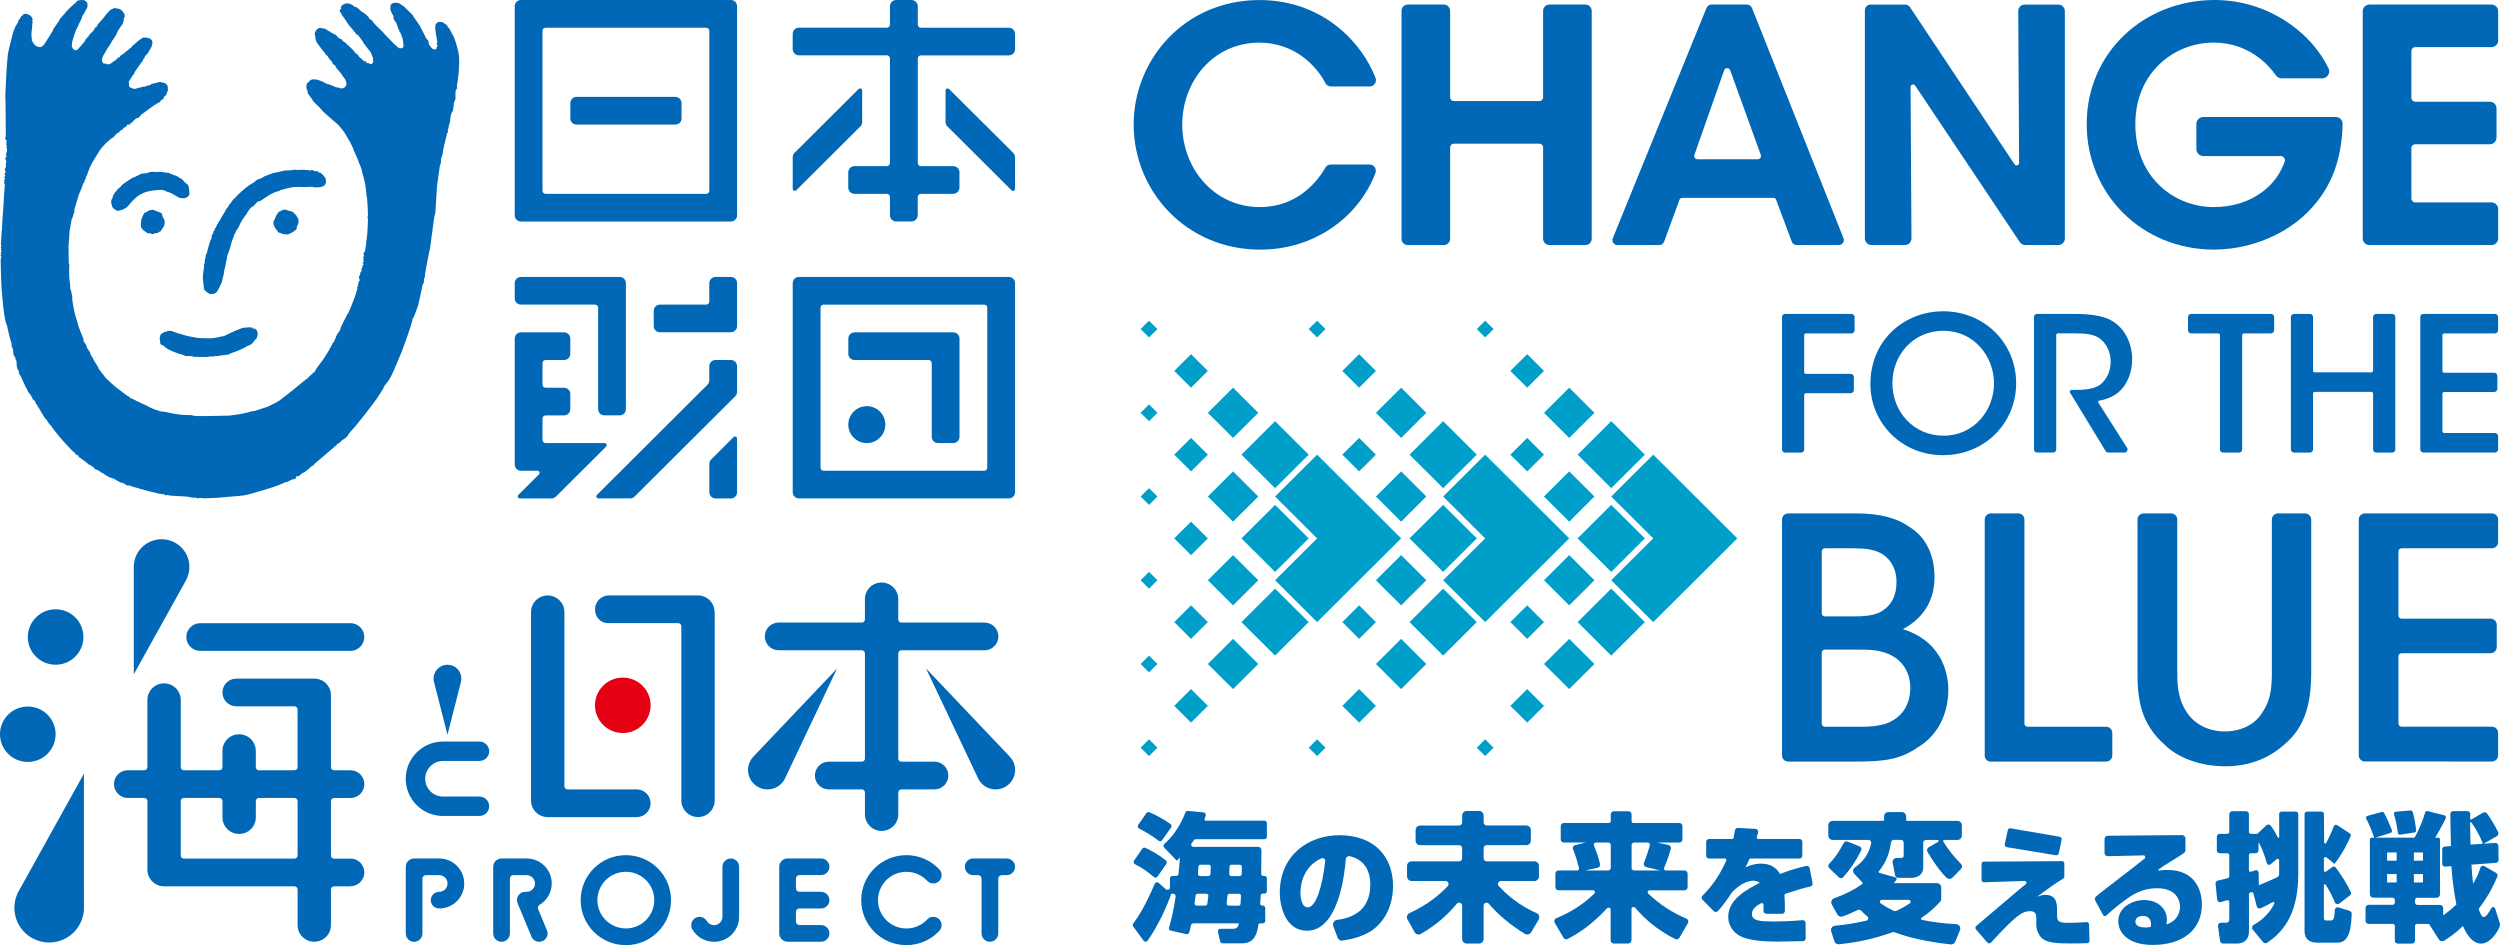
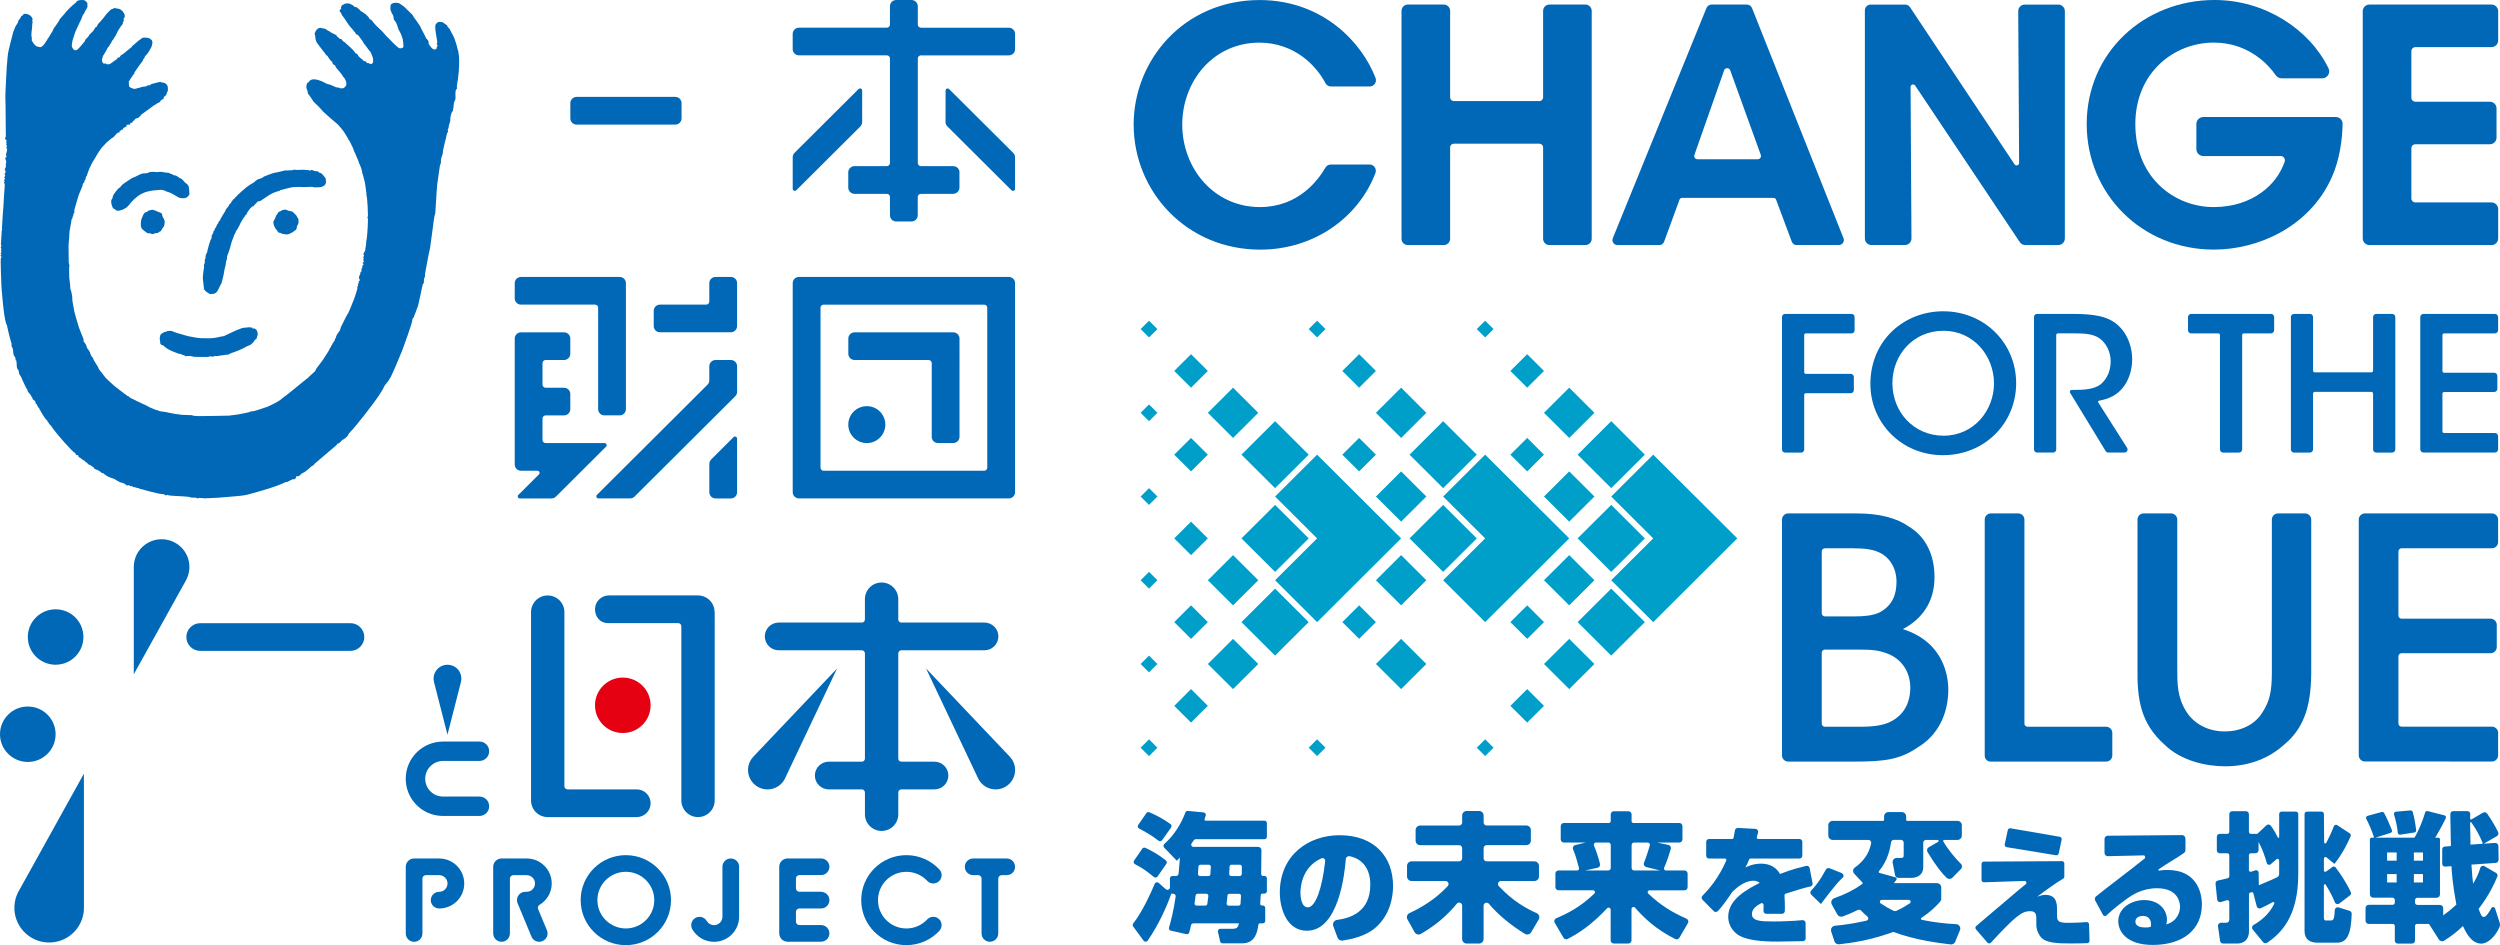
<svg xmlns="http://www.w3.org/2000/svg" version="1.1" id="レイヤー_1" x="0px" y="0px" viewBox="0 0 82 31" style="enable-background:new 0 0 82 31;" xml:space="preserve">
  <style type="text/css">
	.st0{fill:#0068B6;}
	.st1{fill:#E50012;}
	.st2{fill:#009FC9;}
</style>
  <g>
    <path class="st0" d="M0.89,0.462c0,0-0.073-0.017-0.103-0.004C0.753,0.472,0.753,0.499,0.753,0.499S0.741,0.512,0.719,0.516   C0.697,0.519,0.684,0.559,0.677,0.573C0.673,0.584,0.653,0.612,0.653,0.612L0.608,0.67c0,0-0.012,0.014-0.009,0.025   C0.6,0.709,0.592,0.736,0.584,0.746C0.578,0.754,0.516,0.85,0.505,0.872C0.496,0.894,0.443,1.031,0.437,1.045   c-0.01,0.016-0.023,0.086-0.033,0.121C0.395,1.2,0.263,1.714,0.263,1.754c0,0.041-0.014,0.063-0.021,0.195   c-0.007,0.133-0.015,0.187-0.02,0.226C0.22,2.212,0.17,3.122,0.175,3.178c0.006,0.06,0,0.089,0.003,0.124   c0.003,0.035,0.004,0.089,0.004,0.145c0,0.057,0.01,0.989,0.009,1.024C0.188,4.506,0.131,4.55,0.203,4.591   c0,0,0.013,0.005,0.013,0.032c0,0.027-0.024,0.049-0.009,0.059C0.22,4.695,0.22,4.703,0.21,4.718   C0.2,4.732,0.197,4.747,0.216,4.759c0.019,0.013,0.006,0.037,0,0.053C0.21,4.828,0.207,4.847,0.22,4.856   c0.012,0.01,0.015,0.092,0,0.127c-0.017,0.036-0.032,0.108-0.013,0.13C0.227,5.135,0.21,5.145,0.2,5.153   C0.191,5.164,0.15,5.181,0.191,5.249C0.22,5.297,0.193,5.385,0.193,5.385S0.172,5.396,0.191,5.413   C0.21,5.43,0.183,5.463,0.183,5.479c0,0.016,0.009,0.016,0,0.029C0.178,5.521,0.124,5.546,0.181,5.6c0,0-0.006,0.057-0.006,0.069   c0,0.013-0.066,0.058-0.005,0.06c0,0,0.005,0.039-0.012,0.064C0.144,5.817,0.127,5.826,0.147,5.836c0,0,0.026,0.016,0.008,0.044   C0.133,5.909,0.127,5.934,0.144,5.943C0.158,5.953,0.14,5.974,0.14,5.974S0.112,6.008,0.155,6.025c0,0,0.003,0.033,0,0.074   C0.147,6.139,0.114,6.726,0.112,6.768c-0.003,0.041-0.048,0.61-0.045,0.669C0.07,7.498,0.063,7.503,0.063,7.503   s0.02,0.027-0.002,0.043L0.055,7.599L0.03,8.016c0,0,0.026,0.038,0.011,0.06C0.03,8.098,0.008,8.127,0.038,8.13l0.003,0.139   L0.038,8.291c0,0-0.048,0.033,0.009,0.044L0.041,8.358c0,0-0.056,0.034,0.006,0.054c0,0,0,0.048-0.017,0.054   C0.009,8.472,0.046,9.366,0.046,9.366s0.071,1.058,0.16,1.253c0,0,0,0.038,0.022,0.041c0,0,0.01,0.051,0.013,0.075   c0.004,0.026,0.092,0.406,0.138,0.535l0,0.052c0,0-0.012,0.033,0.029,0.083c0,0,0.023,0.064,0.023,0.115   c0,0.052,0.009,0.126,0.035,0.154c0.024,0.029,0.037,0.051,0.045,0.093c0.005,0.04-0.017,0.048,0.025,0.059   c0,0,0.013,0.097,0.013,0.15c0,0.048,0.006,0.116,0.046,0.157c0.036,0.04,0.012,0.108,0.058,0.171   c0.049,0.063,0.054,0.099,0.079,0.153c0.026,0.052,0.113,0.254,0.142,0.29c0.029,0.034,0.029,0.057,0.029,0.057   s0.003,0.029,0.015,0.045c0.014,0.016,0.081,0.101,0.097,0.119c0.017,0.019,0.007,0.043,0.036,0.065   c0.029,0.024-0.005,0.058,0.035,0.064c0,0,0,0.026,0.019,0.029c0.02,0.004,0.028,0.012,0.028,0.012s0.029,0.048,0.035,0.058   c0.006,0.01-0.014,0.056,0.035,0.06c0,0,0.037,0.086,0.048,0.097c0.009,0.013,0.032,0.043,0.041,0.051   c0.01,0.01,0.006,0.052,0.023,0.052c0.016,0,0.016,0.027,0.016,0.027s0.136,0.244,0.197,0.291c0.06,0.049,0.025,0.028,0.025,0.028   s0.005,0.051,0.044,0.061c0,0,0.004,0.016,0.007,0.026c0.003,0.01,0.065,0.075,0.065,0.075s0.026,0,0.026,0.041   c0,0,0.134,0.168,0.174,0.221c0.041,0.055,0.469,0.555,0.587,0.63c0,0,0.028,0.022,0.028,0.04c0,0.02,0.05,0.039,0.05,0.039   s0.029-0.032,0.035,0.011c0.005,0.044,0.03,0.057,0.03,0.057l0.028,0.011c0,0,0.104,0.084,0.123,0.09   c0.017,0.005,0.044,0.019,0.046,0.037c0.003,0.02,0.021,0.02,0.043,0.029c0.022,0.009,0.041,0.043,0.041,0.043   s0.035,0.032,0.06,0.035c0.024,0.003,0.104,0.066,0.121,0.078c0.017,0.013,0.025,0.009,0.03,0.024   c0.003,0.012,0.003,0.031,0.012,0.031c0.009,0,0.08,0.028,0.093,0.034c0.013,0.007,0.109,0.061,0.125,0.082   c0.015,0.023,0.055,0.02,0.07,0.029c0.013,0.009,0.025,0.014,0.038,0.033c0.013,0.014,0.102,0.065,0.133,0.082   c0.032,0.016,0.073,0.028,0.137,0.05c0.064,0.021,0.108,0.053,0.119,0.059c0.009,0.008,0.028,0.03,0.065,0.032   c0,0,0.017,0.013,0.032,0.027C3.934,15.821,3.98,15.83,3.98,15.83s0.097,0.022,0.123,0.049c0.031,0.025,0.046,0.05,0.079,0.044   c0.031-0.006,0.06-0.012,0.071,0.007c0.013,0.018,0.076,0.018,0.083,0.018c0.01,0,0.013,0.021,0.032,0.029   c0.021,0.006,0.036-0.003,0.036-0.003s0.045,0.023,0.099,0.031c0.054,0.011,0.077,0.011,0.082,0.027   c0.005,0.015,0.038,0.006,0.057,0.012c0.017,0.003,0.204,0.063,0.27,0.076c0.065,0.013,0.258,0.059,0.301,0.072   c0.048,0.012,0.127,0.012,0.143,0.015c0.02,0.003,0.059,0.032,0.09,0.042c0.033,0.009,0.033-0.025,0.047-0.019   c0.018,0.005,0.024,0.009,0.045,0.019c0.023,0.009,0.377,0.027,0.498,0.034c0.119,0.005,0.179,0.016,0.202,0.025   c0.024,0.01,0.016,0.012,0.052,0.012c0.035,0,0.16,0.007,0.16,0.007s0.01,0.047,0.072,0.006h0.023c0.022,0,0.121,0.004,0.133,0.006   c0.012,0.003,0.029,0.019,0.071,0.003h0.052c0.012,0,0.31-0.015,0.361-0.017c0.052-0.005,0.539-0.046,0.613-0.052   c0,0,0.259-0.022,0.34-0.048c0.083-0.024,0.881-0.228,1.224-0.398c0,0,0.031-0.026,0.052-0.014c0.018,0.014,0.082-0.04,0.197-0.087   c0,0,0.025-0.014,0.059-0.007c0.03,0.007,0.067-0.05,0.073-0.087c0.007-0.04,0.052,0,0.072-0.009   c0.019-0.007,0.109-0.095,0.109-0.095s0.053-0.025,0.088-0.043c0.032-0.018,0.203-0.159,0.235-0.195c0,0,0.084-0.033,0.084-0.07   l0.736-0.626c0,0,0.006-0.05,0.044-0.045c0.04,0.007,0.135-0.126,0.154-0.126c0.019,0,0.177-0.108,0.191-0.189   c0,0,0.108-0.132,0.14-0.157c0.034-0.028,0.75-0.905,0.935-1.234c0,0,0.068-0.094,0.081-0.146c0.015-0.049,0.167-0.219,0.173-0.238   c0.007-0.02,0.019-0.051,0.039-0.065c0.018-0.011,0.33-0.738,0.388-0.891c0.058-0.15,0.312-0.858,0.331-0.979   c0.017-0.12,0.032-0.089,0.039-0.094c0.007-0.005,0.132-0.342,0.154-0.405c0.018-0.061,0.151-0.693,0.151-0.693   s0.013-0.015,0.032-0.046c0.018-0.03,0-0.119,0.013-0.144c0.012-0.026,0.032-0.077,0.032-0.077s-0.007-0.056,0-0.081   c0.005-0.026,0.121-0.678,0.133-0.708c0.014-0.033,0.026-0.127,0.039-0.185c0.011-0.056,0.127-0.984,0.139-1.018   c0.013-0.03,0.019-0.043,0.026-0.081c0.007-0.037,0.046-0.821,0.063-0.948c0.019-0.125,0.072-0.523,0.084-0.588   c0.012-0.062,0.016-0.05,0.031-0.087c0.003-0.007,0-0.017,0-0.034c0-0.007,0.013-0.012,0.013-0.019   c0.002-0.006-0.01-0.019-0.009-0.027c0.002-0.044,0.008-0.093,0.016-0.11c0.01-0.033,0.044-0.135,0.044-0.135   s0.006-0.065,0.013-0.112c0.006-0.043,0.069-0.309,0.09-0.386c0.018-0.074,0.031-0.157,0.044-0.183c0,0,0.02-0.016,0.028-0.045   c0.007-0.028-0.021-0.042-0.01-0.061c0.014-0.019,0.014-0.031,0.026-0.057c0.013-0.025-0.001-0.031,0.007-0.064   c0.042-0.153,0.051-0.153,0.051-0.184c0-0.03,0-0.104,0.013-0.15c0.014-0.048,0.029-0.126,0.063-0.152   c0.032-0.025,0.007-0.044,0.019-0.083c0.013-0.038,0.02-0.194,0.031-0.22c0.013-0.025,0.046-0.076,0.046-0.127   c0-0.05-0.007-0.208,0.005-0.247c0.013-0.038,0.045-0.062,0.045-0.081c0-0.021-0.015-0.071,0-0.114   c0.014-0.045,0.046-0.292,0.058-0.45c0.012-0.157,0.018-0.379,0.005-0.486c-0.013-0.106-0.025-0.176-0.025-0.176   s-0.013-0.026-0.02-0.051c-0.013-0.052-0.025-0.119-0.034-0.138C14.97,1.456,14.9,1.23,14.875,1.191   c-0.025-0.038-0.101-0.188-0.115-0.22c-0.013-0.033-0.076-0.083-0.083-0.101c0,0,0-0.033-0.017-0.044c0,0-0.021-0.009-0.03-0.017   c-0.009-0.007-0.059-0.047-0.089-0.065c-0.026-0.02-0.057-0.02-0.091-0.025c0,0-0.097-0.031-0.166,0.095   c0,0-0.026,0.071,0.019,0.32c0.044,0.248,0.039,0.245,0.039,0.257c0,0.01,0,0.01-0.003,0.018c-0.005,0.008-0.031,0.036,0.008,0.073   c0,0,0.02,0.014-0.005,0.035c-0.025,0.023-0.019,0.034-0.016,0.047c0.002,0.014-0.003,0.035-0.04,0.051   c-0.036,0.017-0.035,0.013-0.077-0.005c-0.044-0.017-0.097-0.094-0.131-0.142c-0.033-0.049-0.012-0.06-0.019-0.095   c-0.007-0.034-0.034-0.069-0.048-0.083c-0.017-0.012-0.029-0.02-0.039-0.046c-0.01-0.027-0.111-0.223-0.138-0.272   c-0.028-0.047-0.042-0.075-0.043-0.097c-0.005-0.021-0.018-0.024-0.023-0.034c-0.007-0.008-0.131-0.199-0.15-0.217   c-0.017-0.019-0.059-0.073-0.07-0.105c-0.013-0.03-0.032-0.044-0.041-0.055c-0.008-0.012-0.214-0.211-0.232-0.225   c-0.016-0.015-0.016-0.02-0.024-0.025c-0.007-0.004-0.129-0.09-0.151-0.102c-0.019-0.013-0.088-0.022-0.122-0.022   c-0.035,0-0.107,0.005-0.156,0.059c0,0-0.022,0.025-0.015,0.12c0,0-0.009,0.024-0.002,0.044c0.011,0.021,0.035,0.097,0.045,0.116   c0.012,0.019,0.036,0.056,0.045,0.075c0.005,0.017,0.018,0.079,0.02,0.114c0.001,0.033,0.009,0.033,0.012,0.037   c0.005,0.004,0.041,0.042,0.068,0.093c0.028,0.053,0.06,0.176,0.076,0.212c0.013,0.035,0.063,0.116,0.08,0.154   c0.014,0.038,0.064,0.168,0.066,0.209c0.001,0.042,0.02,0.155,0.017,0.182c-0.006,0.03,0.003,0.063-0.065,0.076   c-0.064,0.013-0.095-0.011-0.107-0.021c-0.014-0.01-0.176-0.153-0.194-0.18c-0.019-0.027-0.182-0.181-0.199-0.2   c-0.018-0.019-0.098-0.118-0.131-0.15c-0.032-0.029-0.17-0.159-0.199-0.19c-0.027-0.028-0.118-0.133-0.127-0.149   c-0.01-0.016,0-0.016-0.062-0.053c-0.062-0.038-0.038-0.051-0.056-0.07C12.072,0.546,12,0.464,11.946,0.434   c-0.058-0.032-0.124-0.085-0.138-0.092c-0.015-0.008-0.013-0.032-0.021-0.036C11.779,0.3,11.763,0.299,11.756,0.29   c-0.007-0.007-0.017-0.021-0.027-0.032c-0.008-0.011-0.034-0.019-0.042-0.022c-0.009-0.004-0.034,0-0.049-0.006   c-0.011-0.007-0.06-0.052-0.066-0.059c-0.007-0.005-0.026-0.011-0.038-0.016c-0.015-0.003-0.048-0.035-0.078-0.037   c-0.034-0.005-0.084-0.019-0.148,0.008c-0.063,0.028-0.066,0.037-0.066,0.037s-0.025,0.009-0.032,0.009   c-0.006,0.003-0.003,0.033-0.01,0.043c-0.007,0.01-0.031,0.027-0.014,0.047c0.017,0.021-0.005,0.033-0.015,0.038   c-0.01,0.007-0.034,0.037-0.031,0.058c0.003,0.02,0.031,0.051,0.053,0.077c0.019,0.03,0,0.029,0.015,0.048   c0.017,0.018,0.161,0.222,0.172,0.247c0.014,0.024,0.072,0.106,0.101,0.14c0.032,0.035,0.093,0.109,0.101,0.115   c0.008,0.008,0.015,0.029,0.026,0.042c0.011,0.012,0.028,0.012,0.041,0.031c0.011,0.016,0.01,0.041,0.021,0.055   c0.009,0.015,0.015,0.01,0.033,0.015c0.021,0.006,0.044,0.024,0.058,0.044c0.014,0.021,0.107,0.142,0.128,0.173   c0.022,0.034,0.048,0.089,0.058,0.104c0.011,0.016,0.043,0.007,0.043,0.051c0,0,0.026,0.035,0.038,0.045   c0.012,0.01,0.027,0.042,0.038,0.053c0.011,0.01,0.058,0.081,0.08,0.101c0.02,0.022,0.029,0.044,0.036,0.073   c0.013,0.032,0.038,0.097,0.048,0.119c0.008,0.023,0.013,0.112,0.008,0.142C12.238,2.062,12.2,2.098,12.172,2.1   c-0.033,0.003-0.081-0.033-0.097-0.034c0,0-0.031,0.007-0.042,0.001c-0.012-0.005-0.012-0.04-0.024-0.048   c-0.013-0.011-0.047-0.006-0.064-0.012c-0.016-0.005-0.05-0.044-0.06-0.055c-0.013-0.011-0.107-0.083-0.115-0.097   c-0.01-0.015-0.01-0.028-0.027-0.043c-0.016-0.013-0.016-0.035-0.029-0.044c-0.013-0.01-0.035-0.012-0.049-0.02   c-0.009-0.011-0.026-0.026-0.033-0.046c-0.01-0.019-0.068-0.08-0.079-0.087c-0.011-0.007-0.063-0.063-0.073-0.073   c-0.013-0.011-0.128-0.11-0.141-0.125C11.326,1.408,11.332,1.4,11.319,1.39c-0.012-0.009-0.025-0.007-0.034-0.012   c-0.01-0.005-0.047-0.042-0.055-0.053c-0.007-0.011-0.011-0.028-0.025-0.036c-0.014-0.007-0.02-0.01-0.039-0.01   c-0.021,0-0.043-0.025-0.052-0.033c-0.007-0.008-0.055-0.049-0.064-0.056c-0.007-0.007-0.007-0.022-0.017-0.036   c-0.01-0.015-0.044-0.02-0.044-0.02s-0.13-0.066-0.144-0.076c0,0-0.029-0.024-0.038-0.032c-0.009-0.008-0.022-0.006-0.034-0.01   c-0.011-0.003-0.076-0.052-0.091-0.064c-0.019-0.012-0.051-0.013-0.067-0.017c-0.014-0.006-0.067-0.006-0.084-0.016   c-0.012-0.009-0.065-0.009-0.101,0.019c-0.04,0.029-0.06,0.053-0.068,0.068c-0.007,0.016-0.02,0.052-0.025,0.057   c-0.005,0.008-0.029,0.039-0.015,0.057c0.015,0.017,0.01,0.037,0.015,0.054c0,0.016,0.012,0.102,0.016,0.127   c0.002,0.023,0.017,0.035,0.017,0.042c0.001,0.006,0.004,0.035,0.019,0.049c0.011,0.016,0.098,0.138,0.121,0.163   c0.021,0.027,0.075,0.108,0.104,0.137c0.027,0.03,0.046,0.045,0.044,0.051c-0.003,0.009,0.013,0.038,0.025,0.043   c0.011,0.004,0.02,0.019,0.027,0.03c0.006,0.01,0.017,0.007,0.03,0.017c0.013,0.011,0.027,0.055,0.041,0.069   c0.014,0.013,0.027,0.034,0.033,0.047c0.005,0.012,0.063,0.06,0.076,0.077c0.015,0.015,0.013,0.049,0.021,0.061   c0.005,0.013,0.017,0.029,0.039,0.035c0.023,0.009,0.031,0.018,0.042,0.028c0.012,0.013,0.012,0.038,0.021,0.05   c0.007,0.012,0.051,0.076,0.085,0.104c0.032,0.029,0.102,0.132,0.126,0.158c0.023,0.027,0.007,0.037,0.021,0.047   c0.017,0.01,0.017,0.01,0.03,0.023c0.013,0.013,0.056,0.082,0.073,0.131c0.018,0.049,0.014,0.121,0.008,0.137   c-0.005,0.017-0.052,0.064-0.063,0.075c-0.01,0.012-0.031,0.019-0.053,0.02c-0.02,0.001-0.066,0.007-0.079,0.001   c-0.013-0.005-0.021-0.009-0.032-0.016c-0.014-0.007-0.088-0.012-0.106-0.018c-0.018-0.006-0.184-0.077-0.201-0.087   c-0.018-0.008-0.06-0.011-0.089-0.02c-0.028-0.011-0.154-0.083-0.179-0.09c-0.025-0.009-0.134-0.05-0.187-0.057   c-0.052-0.009-0.111-0.007-0.135,0c-0.026,0.006-0.065,0.033-0.076,0.042c-0.01,0.01-0.034,0.047-0.039,0.053   c-0.007,0.006-0.02,0.012-0.03,0.013c-0.009,0-0.023,0.029-0.025,0.051c0,0.021-0.013,0.051-0.014,0.069   c-0.001,0.018,0.006,0.081,0.016,0.095c0.014,0.016,0.027,0.066,0.027,0.079c0,0.015,0.004,0.054,0.013,0.065   c0.006,0.01,0.021,0.031,0.035,0.043c0.013,0.012,0.082,0.122,0.101,0.145c0.019,0.021,0.019,0.036,0.023,0.045   c0.005,0.011,0.065,0.072,0.093,0.097c0.029,0.023,0.155,0.147,0.177,0.178c0.025,0.031,0.053,0.061,0.067,0.078   c0.015,0.016,0.168,0.15,0.214,0.192c0.046,0.038,0.217,0.186,0.256,0.22c0.039,0.032,0.14,0.162,0.173,0.199   c0.034,0.036,0.12,0.184,0.149,0.232c0.029,0.047,0.035,0.072,0.045,0.09c0.011,0.017,0.026,0.024,0.034,0.039   c0.01,0.018,0.095,0.191,0.108,0.225c0.012,0.034,0.037,0.097,0.039,0.11c0.004,0.014,0.027,0.046,0.032,0.065   c0.007,0.017,0.092,0.211,0.1,0.232c0.011,0.023,0.018,0.052,0.019,0.065c0.002,0.013,0.015,0.036,0.02,0.043   c0.004,0.008,0.06,0.132,0.072,0.184c0.014,0.053,0.014,0.094,0.021,0.109c0.006,0.016,0.022,0.06,0.027,0.087   c0.003,0.025,0.067,0.24,0.07,0.294c0.007,0.055,0.033,0.26,0.039,0.285c0.005,0.022,0.001,0.075,0.005,0.092   c0.003,0.018,0.015,0.049,0.017,0.083c0.002,0.033,0.014,0.229,0.019,0.26c0,0.033,0.012,0.294,0.011,0.313   c0,0.022-0.009,0.027-0.011,0.03c0,0.007-0.022,0.018,0.003,0.041c0,0,0.008,0.03,0.008,0.044c0,0.013-0.008,0.234-0.009,0.262   c-0.002,0.03-0.012,0.18-0.015,0.221c-0.004,0.042-0.016,0.148-0.019,0.169c-0.001,0.023-0.008,0.021-0.012,0.061   c0,0.04-0.006,0.101-0.008,0.12c-0.003,0.02-0.018,0.082-0.019,0.104c-0.004,0.02-0.004,0.073-0.01,0.091   c-0.004,0.017-0.03,0.042-0.034,0.052c-0.005,0.01-0.011,0.034-0.018,0.043c-0.007,0.009-0.009,0.039,0.007,0.051   c0.018,0.014,0.012,0.033,0,0.038c-0.011,0.006-0.028,0.04-0.011,0.059c0.017,0.019,0.01,0.031,0.006,0.038   c-0.006,0.005-0.028,0.018-0.009,0.039c0.024,0.023,0.009,0.056,0.005,0.062c-0.005,0.007-0.024,0-0.03,0.013   c-0.005,0.012,0.015,0.024,0.025,0.042c0.009,0.017,0.001,0.029-0.009,0.04c-0.009,0.012-0.043,0.023-0.034,0.031   c0.01,0.007,0.012,0.008,0.012,0.025c0,0.02-0.006,0.03-0.012,0.035c-0.005,0.006-0.017,0.01-0.017,0.024   c0,0.013-0.001,0.032-0.003,0.04c-0.003,0.011,0.008,0.024,0.005,0.035c-0.001,0.011-0.002,0.016-0.012,0.019   c-0.009,0.001-0.017,0.001-0.023,0.016c-0.007,0.017-0.007,0.055-0.011,0.072c-0.007,0.017-0.007,0.022-0.012,0.026   c-0.007,0.003-0.013,0.004-0.015,0.013c-0.003,0.013-0.001,0.029-0.006,0.036c-0.003,0.006-0.013,0.029-0.005,0.052   c0.003,0.023,0.005,0.03,0.019,0.041c0.012,0.011,0.007,0.035,0.002,0.04c-0.008,0.004-0.028,0.014-0.031,0.023   c-0.005,0.01,0.002,0.06-0.004,0.068C11.76,9.3,11.738,9.317,11.738,9.323c0,0.009,0,0.012,0.008,0.016   c0.005,0.006,0,0.032-0.003,0.037c-0.003,0.007-0.011,0.019-0.016,0.023c-0.006,0.004-0.029,0.013-0.011,0.024   c0.016,0.008,0.012,0.015,0.01,0.023c-0.005,0.009-0.019,0.08-0.026,0.098c-0.006,0.018-0.058,0.192-0.077,0.239   c-0.017,0.047-0.101,0.255-0.115,0.289c-0.017,0.035-0.07,0.164-0.08,0.186c-0.01,0.019-0.038,0.063-0.045,0.071   c-0.005,0.011-0.097,0.191-0.109,0.212c-0.012,0.023-0.08,0.169-0.09,0.181c-0.007,0.015-0.017,0.049-0.019,0.07   c-0.003,0.019-0.019,0.047-0.03,0.065c-0.011,0.02-0.076,0.098-0.079,0.116c-0.008,0.017-0.029,0.047-0.031,0.059   c-0.005,0.015,0,0.03-0.008,0.04c-0.007,0.014-0.01,0.014-0.016,0.028c-0.011,0.014-0.023,0.047-0.025,0.064   c-0.004,0.017-0.058,0.089-0.068,0.102c-0.011,0.013-0.011,0.033-0.015,0.043c-0.005,0.009-0.024,0.023-0.029,0.034   c-0.005,0.01-0.007,0.023-0.012,0.036c-0.008,0.014-0.036,0.051-0.042,0.064c-0.009,0.015-0.011,0.03-0.021,0.051   c-0.009,0.019-0.146,0.226-0.164,0.258c-0.019,0.034-0.071,0.101-0.085,0.12c0,0-0.084,0.106-0.098,0.131   c-0.013,0.022-0.081,0.097-0.087,0.126c-0.004,0.029-0.019,0.037-0.026,0.053c-0.011,0.013-0.172,0.15-0.193,0.174   c0,0-0.047,0.053-0.056,0.057c-0.01,0.004-0.038,0.022-0.046,0.031c-0.01,0.01-0.482,0.396-0.512,0.417   c-0.028,0.023-0.256,0.201-0.277,0.213c-0.017,0.015-0.038,0.036-0.065,0.054c-0.026,0.016-0.107,0.063-0.138,0.083   c-0.032,0.018-0.221,0.109-0.259,0.127c-0.037,0.016-0.308,0.1-0.349,0.115c-0.037,0.014-0.102,0.032-0.126,0.034   c-0.023,0.003-0.04,0.005-0.062,0.005c-0.021,0-0.062,0.021-0.091,0.031c-0.028,0.008-0.293,0.064-0.351,0.071   c-0.057,0.005-0.254,0.035-0.29,0.038c-0.036,0.003-0.924,0.019-0.971,0.016c-0.045-0.001-0.179-0.006-0.198-0.011   c-0.019-0.004-0.036-0.016-0.048-0.019c-0.011-0.003-0.316-0.009-0.335-0.012c-0.019-0.003-0.239-0.032-0.275-0.039   c-0.036-0.012-0.119-0.025-0.145-0.029c-0.026-0.006-0.127-0.032-0.16-0.033c-0.033-0.003-0.142-0.014-0.158-0.021   c-0.019-0.008-0.021-0.019-0.038-0.022c-0.017-0.005-0.064-0.017-0.091-0.023c-0.024-0.007-0.164-0.067-0.191-0.082   c-0.03-0.014-0.129-0.074-0.154-0.081c-0.023-0.007-0.062-0.024-0.081-0.034c-0.018-0.013-0.143-0.073-0.164-0.078   c-0.022-0.008-0.05-0.025-0.067-0.036c-0.017-0.014-0.088-0.04-0.109-0.05c-0.021-0.01-0.081-0.043-0.086-0.051   C4.236,13.024,4.228,13.002,4.218,13c-0.009-0.002-0.045-0.015-0.045-0.015s-0.019-0.029-0.045-0.04   c-0.025-0.008-0.046-0.028-0.053-0.037c-0.013-0.009-0.251-0.19-0.301-0.23c-0.047-0.04-0.283-0.251-0.317-0.294   c-0.028-0.042-0.19-0.244-0.211-0.274c-0.018-0.031-0.027-0.057-0.027-0.065c0-0.008-0.01-0.029-0.027-0.044   c-0.014-0.016-0.117-0.195-0.126-0.206c-0.009-0.012-0.009-0.05-0.017-0.055c-0.008-0.005-0.032-0.035-0.044-0.049   c-0.011-0.011-0.022-0.041-0.025-0.058c-0.003-0.017-0.023-0.022-0.023-0.048c0-0.021-0.006-0.051-0.03-0.063   c0,0-0.021-0.028-0.021-0.04c0-0.011-0.015-0.022-0.024-0.032c-0.009-0.011-0.033-0.041-0.033-0.057   c0-0.018-0.015-0.048-0.026-0.077c-0.013-0.03-0.036-0.062-0.05-0.079c-0.015-0.016-0.033-0.037-0.033-0.055   c0-0.017,0-0.062-0.005-0.076c-0.005-0.013-0.023-0.047-0.027-0.062c-0.004-0.02-0.104-0.248-0.124-0.315   c-0.02-0.066-0.135-0.455-0.144-0.501c-0.01-0.049-0.06-0.312-0.06-0.328c0-0.017-0.011-0.071-0.009-0.085   c0.001-0.014,0.001-0.098-0.006-0.116C2.359,9.684,2.351,9.644,2.351,9.631c0-0.012-0.013-0.071-0.019-0.089   C2.325,9.522,2.31,9.493,2.308,9.478c-0.003-0.013-0.01-0.112-0.01-0.112s0.017-0.008,0.015-0.014   C2.31,9.345,2.298,9.335,2.298,9.335S2.292,9.298,2.292,9.279c0-0.014-0.019-0.163-0.022-0.19C2.267,9.063,2.267,8.786,2.267,8.772   c0-0.014-0.006-0.017,0.005-0.022c0.008-0.003,0.007-0.045,0-0.065C2.265,8.663,2.253,8.622,2.254,8.601   c0.003-0.02-0.001-0.113-0.001-0.128c0-0.014-0.007-0.371-0.005-0.415c0.003-0.044,0.017-0.224,0.017-0.232   c0-0.008,0.003-0.017,0.012-0.024c0.01-0.006-0.009,0.003-0.009-0.016c0-0.019,0.009-0.164,0.013-0.199   c0.006-0.036,0.045-0.24,0.051-0.283c0.007-0.043,0.013-0.111,0.027-0.127c0.012-0.019,0.023,0,0.023-0.071   c0,0,0.027-0.024,0.022-0.048C2.398,7.032,2.416,7.011,2.416,7.011s0.008-0.007,0.018-0.031c0.01-0.024,0-0.092,0.007-0.108   c0.007-0.017,0.121-0.419,0.144-0.484c0.023-0.067,0.1-0.231,0.118-0.282c0.014-0.053,0.013-0.075,0.024-0.093   c0.014-0.016,0.021-0.02,0.034-0.029c0.016-0.009-0.001-0.032,0.007-0.041C2.774,5.931,2.788,5.895,2.804,5.88   c0.018-0.014,0.005-0.019,0.003-0.03C2.804,5.839,2.831,5.783,2.831,5.783s0.015,0.002,0.02-0.033   c0.01-0.036,0.077-0.22,0.089-0.239c0.011-0.019,0.09-0.196,0.124-0.239c0.034-0.042,0.069-0.118,0.085-0.14   C3.167,5.107,3.225,5,3.246,4.972c0.021-0.03,0.095-0.14,0.134-0.174c0.036-0.033,0.093-0.104,0.115-0.123   C3.521,4.656,3.563,4.617,3.58,4.605c0.014-0.011,0.073-0.07,0.11-0.085c0.036-0.014,0.102-0.099,0.102-0.099   s0.058-0.066,0.076-0.07C3.886,4.347,3.931,4.363,3.92,4.318c0,0-0.005-0.015,0.011-0.018c0.017-0.003,0.055-0.049,0.071-0.049   c0.016,0,0.038-0.004,0.044-0.014c0.01-0.014-0.036-0.031,0.009-0.043c0.045-0.012,0.1-0.058,0.1-0.058S4.147,4.096,4.162,4.094   c0.014-0.002,0.045-0.009,0.069-0.009c0.023,0,0.04,0.009,0.045-0.009c0.004-0.018-0.023-0.05,0.01-0.047   C4.32,4.034,4.337,4.026,4.359,3.982c0.018-0.042,0.028-0.014,0.04-0.028C4.414,3.94,4.422,3.907,4.444,3.897   c0.021-0.009,0.041-0.026,0.065-0.026c0.024,0,0.041,0,0.052-0.042c0,0,0.013,0,0.026-0.006C4.598,3.819,4.601,3.819,4.61,3.793   c0.009-0.026,0.023-0.039,0.047-0.05c0.023-0.012,0.225-0.167,0.262-0.19c0.037-0.024,0.145-0.113,0.16-0.116   C5.089,3.435,5.1,3.428,5.115,3.424c0.014-0.006,0.032-0.039,0.047-0.039c0.015,0,0.034-0.009,0.034-0.009s0.008-0.021,0.023-0.023   c0.014-0.003,0.028,0.003,0.034-0.007c0.005-0.011,0.002-0.039,0.021-0.048C5.292,3.287,5.327,3.254,5.34,3.252   c0.016-0.001,0.023-0.001,0.026-0.011c0.002-0.01-0.003-0.039,0.002-0.048c0.007-0.01,0.052-0.055,0.067-0.064   C5.45,3.12,5.458,3.109,5.459,3.098c0.002-0.009,0-0.031,0.01-0.043c0.01-0.017,0.034-0.057,0.039-0.108   c0.003-0.052-0.004-0.111-0.022-0.146C5.468,2.77,5.425,2.725,5.375,2.715C5.323,2.706,5.282,2.697,5.277,2.696   C5.269,2.693,5.265,2.684,5.245,2.686C5.225,2.689,5.219,2.693,5.202,2.697C5.185,2.703,5.129,2.717,5.089,2.725   C5.051,2.731,5.016,2.746,5.002,2.747C4.988,2.75,4.977,2.746,4.961,2.759C4.945,2.773,4.928,2.79,4.919,2.794   C4.909,2.799,4.873,2.797,4.851,2.801C4.829,2.807,4.823,2.807,4.81,2.819C4.797,2.83,4.783,2.836,4.771,2.837   C4.759,2.84,4.687,2.843,4.663,2.848C4.641,2.853,4.616,2.871,4.595,2.872c0,0-0.055,0.011-0.074,0.016   C4.503,2.89,4.465,2.911,4.443,2.912c-0.023,0.001-0.052,0.01-0.109-0.017C4.272,2.87,4.245,2.856,4.24,2.844   C4.235,2.83,4.225,2.75,4.226,2.729c0.006-0.022,0.006-0.017,0-0.025c-0.007-0.009-0.009-0.021,0-0.033   c0.01-0.014,0.038-0.051,0.051-0.079c0.014-0.03,0.043-0.066,0.06-0.086C4.352,2.485,4.35,2.462,4.388,2.436   C4.424,2.41,4.407,2.385,4.407,2.385s0.007-0.019,0.019-0.032c0.011-0.014,0.108-0.163,0.14-0.204   c0.029-0.04,0.102-0.141,0.118-0.159C4.7,1.97,4.687,1.957,4.701,1.942C4.716,1.925,4.736,1.9,4.743,1.89   C4.75,1.878,4.745,1.86,4.756,1.845c0.009-0.014,0.011-0.014,0.041-0.042c0.033-0.027,0.07-0.086,0.09-0.122   c0.02-0.035,0.054-0.095,0.073-0.128C4.977,1.52,4.983,1.506,4.984,1.476c0.004-0.03,0.004-0.03,0.013-0.044   c0.007-0.013,0.001-0.036,0-0.052C4.994,1.366,4.994,1.329,4.97,1.31C4.948,1.29,4.92,1.262,4.874,1.249   C4.828,1.235,4.768,1.229,4.717,1.233c-0.05,0.003-0.065,0.022-0.081,0.035C4.616,1.279,4.551,1.329,4.533,1.341   C4.516,1.353,4.399,1.463,4.38,1.476C4.363,1.49,4.343,1.5,4.336,1.511C4.33,1.522,4.33,1.533,4.322,1.54   C4.317,1.548,4.187,1.648,4.155,1.675C4.126,1.703,4.046,1.765,4.027,1.778C4.008,1.79,4.001,1.79,3.98,1.803   C3.958,1.818,3.929,1.87,3.92,1.878C3.908,1.886,3.889,1.891,3.878,1.89C3.865,1.888,3.857,1.874,3.857,1.899   C3.858,1.923,3.813,1.952,3.805,1.96C3.796,1.969,3.636,2.08,3.622,2.089c-0.013,0.007-0.028,0.017-0.05,0.02   c-0.023,0-0.08,0-0.093-0.007C3.468,2.095,3.45,2.046,3.445,2.08c0,0,0.005,0.009-0.013,0.009C3.416,2.09,3.397,2.085,3.385,2.075   c-0.009-0.011-0.027-0.03-0.036-0.061C3.341,1.981,3.344,1.942,3.356,1.908c0.013-0.035,0.014-0.055,0.026-0.079   C3.396,1.808,3.43,1.75,3.452,1.715c0.022-0.034,0.048-0.088,0.056-0.098c0.01-0.009,0.012-0.03,0.015-0.041   C3.53,1.565,3.547,1.555,3.566,1.529c0.019-0.028,0.07-0.107,0.083-0.132c0.016-0.025,0.024-0.069,0.046-0.079   c0.019-0.011,0.019-0.02,0.026-0.038c0.007-0.017,0.063-0.1,0.079-0.124C3.815,1.131,3.825,1.102,3.84,1.073   c0.014-0.028,0.036-0.082,0.061-0.114C3.924,0.925,3.98,0.836,3.997,0.822c0.018-0.015,0.026-0.041,0.031-0.049   c0.004-0.01,0.001-0.048,0.012-0.053c0.009-0.004,0.016-0.025,0.017-0.043C4.06,0.664,4.05,0.612,4.06,0.601   c0.011-0.013,0.027-0.025,0.03-0.043c0.003-0.019,0.003-0.066-0.006-0.086C4.075,0.45,4.041,0.389,4.021,0.37   C4,0.352,3.961,0.3,3.891,0.288c-0.07-0.01-0.104-0.02-0.104-0.02S3.753,0.26,3.73,0.272C3.707,0.288,3.692,0.294,3.677,0.299   C3.661,0.302,3.636,0.31,3.623,0.322C3.609,0.335,3.503,0.444,3.492,0.46C3.48,0.475,3.457,0.501,3.436,0.533   C3.417,0.569,3.241,0.766,3.229,0.776C3.215,0.79,3.202,0.801,3.192,0.834C3.181,0.868,3.188,0.858,3.175,0.87   C3.162,0.886,3.138,0.881,3.121,0.912C3.103,0.94,3.068,1.005,3.052,1.019c0,0-0.112,0.108-0.126,0.126   C2.912,1.162,2.911,1.181,2.904,1.192c-0.01,0.014-0.09,0.088-0.105,0.111C2.788,1.325,2.791,1.343,2.78,1.355   C2.77,1.368,2.644,1.52,2.619,1.546c-0.022,0.03-0.084,0.088-0.111,0.097c-0.025,0.009-0.067,0.013-0.1-0.028   C2.374,1.576,2.352,1.53,2.355,1.497c0-0.035,0.013-0.124,0.026-0.175c0.013-0.05,0.082-0.261,0.097-0.295   c0.017-0.034,0.126-0.274,0.144-0.309c0.017-0.037,0.038-0.069,0.047-0.094C2.68,0.601,2.688,0.57,2.696,0.544   c0.009-0.028,0.04-0.08,0.046-0.087C2.747,0.45,2.763,0.458,2.771,0.419c0.008-0.039,0.046-0.091,0.046-0.091   S2.846,0.276,2.855,0.26C2.863,0.244,2.88,0.207,2.868,0.184c-0.008-0.021-0.008-0.032,0-0.047C2.873,0.124,2.871,0.093,2.834,0.06   C2.799,0.026,2.784-0.002,2.68,0C2.574,0.003,2.565,0.024,2.55,0.024c-0.019,0-0.034,0.018-0.04,0.035   C2.504,0.073,2.464,0.104,2.441,0.123c-0.025,0.016-0.162,0.146-0.18,0.165C2.246,0.306,2.165,0.386,2.154,0.4   C2.145,0.411,2.138,0.427,2.129,0.438C2.119,0.449,1.98,0.601,1.963,0.625C1.947,0.65,1.944,0.675,1.932,0.689   C1.923,0.702,1.831,0.84,1.814,0.863C1.796,0.885,1.749,0.948,1.745,0.966C1.736,0.982,1.736,0.982,1.734,0.999   C1.733,1.016,1.722,1.024,1.709,1.042C1.699,1.061,1.615,1.2,1.603,1.218c-0.01,0.017-0.014,0.029-0.024,0.033   C1.571,1.255,1.56,1.273,1.557,1.289C1.55,1.302,1.463,1.437,1.449,1.456C1.434,1.475,1.364,1.542,1.335,1.546   C1.304,1.55,1.226,1.53,1.201,1.52C1.174,1.508,1.117,1.447,1.102,1.425C1.086,1.4,1.062,1.359,1.051,1.345   C1.039,1.333,1.039,1.321,1.042,1.298c0.003-0.022,0.007-0.044-0.002-0.067c-0.01-0.024-0.01-0.071-0.01-0.094   c0-0.023,0.01-0.162,0.02-0.212c0.009-0.05,0.006-0.132,0.008-0.146c0.001-0.015,0.011-0.015,0.012-0.033   C1.07,0.732,1.065,0.694,1.062,0.683c-0.003-0.012-0.009-0.021-0.003-0.03c0.005-0.011,0.014-0.014,0.01-0.033   c-0.007-0.022-0.019-0.04-0.028-0.057c-0.007-0.017-0.055-0.061-0.075-0.07C0.945,0.484,0.945,0.48,0.89,0.462" />
    <path class="st0" d="M4.626,5.704c0,0-0.219,0.107-0.235,0.114C4.374,5.823,4.353,5.826,4.336,5.836c0,0-0.138,0.092-0.172,0.114   C4.132,5.968,4.035,6.038,4.01,6.06C3.986,6.082,3.969,6.102,3.963,6.116C3.958,6.13,3.951,6.135,3.931,6.148   C3.912,6.159,3.908,6.161,3.881,6.185C3.857,6.208,3.756,6.331,3.738,6.362C3.723,6.393,3.699,6.434,3.697,6.447   C3.695,6.46,3.699,6.485,3.69,6.498c-0.01,0.014-0.037,0.049-0.042,0.09C3.644,6.629,3.65,6.65,3.655,6.689   c0.006,0.04,0.04,0.127,0.057,0.141c0.015,0.016,0.029,0.023,0.045,0.027c0.017,0.004,0.021,0.016,0.035,0.028   c0.011,0.01,0.036,0.027,0.066,0.027c0.033,0,0.057-0.002,0.079-0.01c0.023-0.008,0.061-0.018,0.079-0.023   C4.033,6.874,4.09,6.842,4.119,6.826C4.144,6.812,4.16,6.8,4.184,6.775c0.028-0.023,0.075-0.09,0.099-0.116   c0.025-0.027,0.09-0.103,0.12-0.127c0.032-0.022,0.093-0.084,0.117-0.1c0.027-0.016,0.098-0.067,0.12-0.071   c0.019-0.005,0.043-0.024,0.072-0.037c0.03-0.015,0.144-0.05,0.168-0.05c0.026,0,0.03-0.008,0.068-0.015   c0.038-0.008,0.125-0.02,0.171-0.02c0.046,0,0.113-0.016,0.161-0.013C5.328,6.23,5.374,6.241,5.401,6.251   c0.029,0.01,0.042,0.026,0.061,0.032C5.48,6.291,5.523,6.297,5.552,6.31c0.03,0.013,0.075,0.031,0.118,0.057   c0.042,0.027,0.124,0.067,0.15,0.086C5.848,6.47,5.863,6.483,5.895,6.491C5.927,6.5,6.016,6.505,6.052,6.5   c0.035-0.005,0.086-0.016,0.147-0.097c0,0,0.025-0.002,0.008-0.142C6.191,6.12,6.199,6.151,6.184,6.107   C6.168,6.062,6.148,6.056,6.132,6.038c-0.019-0.017-0.1-0.079-0.108-0.099c-0.014-0.019-0.02-0.033-0.04-0.046   C5.962,5.88,5.927,5.844,5.914,5.844c-0.013,0-0.021,0-0.029-0.005c-0.008-0.004-0.009-0.022-0.03-0.031   C5.835,5.798,5.808,5.78,5.79,5.773C5.775,5.765,5.775,5.754,5.753,5.754c-0.019,0-0.034,0.002-0.052-0.007   C5.683,5.74,5.638,5.704,5.624,5.704c-0.014,0-0.035,0-0.042-0.004C5.575,5.693,5.563,5.674,5.547,5.67   C5.532,5.667,5.426,5.662,5.399,5.656C5.37,5.654,5.34,5.639,5.311,5.638C5.285,5.633,5.176,5.642,5.15,5.643   C5.126,5.645,5.101,5.642,5.081,5.638c-0.017-0.003-0.158,0-0.187,0.011C4.869,5.66,4.852,5.674,4.829,5.678   C4.809,5.681,4.722,5.685,4.694,5.69C4.665,5.696,4.652,5.696,4.626,5.704" />
    <path class="st0" d="M5.035,6.886C5.023,6.877,4.964,6.879,4.948,6.888C4.928,6.894,4.892,6.906,4.873,6.91   C4.854,6.91,4.848,6.932,4.832,6.94C4.819,6.95,4.814,6.958,4.797,6.96C4.783,6.961,4.756,6.965,4.746,6.977   c-0.01,0.013-0.034,0.04-0.042,0.059C4.695,7.054,4.667,7.117,4.651,7.158c-0.019,0.043-0.02,0.063-0.024,0.081   C4.626,7.26,4.619,7.312,4.619,7.343c0,0.027,0,0.104,0.021,0.136C4.659,7.51,4.687,7.539,4.72,7.563   c0.033,0.025,0.077,0.059,0.097,0.072c0.019,0.011,0.021,0.013,0.036,0.016c0.016,0.004,0.036,0.005,0.053,0   c0.017-0.007,0.035,0.004,0.049,0.012c0.01,0.008,0.032,0.019,0.054,0.016c0.022-0.002,0.055-0.021,0.077-0.027   c0.02-0.005,0.043-0.009,0.058-0.007c0.021,0.005,0.032-0.005,0.04-0.011c0.009-0.007,0.034-0.029,0.053-0.036   c0.017-0.006,0.039-0.012,0.044-0.028c0.01-0.015,0.029-0.051,0.036-0.061C5.327,7.5,5.333,7.477,5.346,7.467   c0.011-0.013,0.031-0.042,0.036-0.055c0.004-0.01,0.01-0.029,0.01-0.037c0-0.01,0.008-0.047,0.008-0.075   c0-0.029,0.007-0.056-0.008-0.075c-0.01-0.017-0.017-0.053-0.029-0.068c-0.008-0.016-0.028-0.04-0.031-0.053   C5.327,7.091,5.32,7.068,5.32,7.054c0-0.015-0.003-0.044-0.025-0.06C5.274,6.98,5.232,6.961,5.206,6.954   c-0.029-0.01-0.053-0.021-0.075-0.03C5.108,6.913,5.088,6.901,5.078,6.901c-0.009,0-0.018,0-0.027-0.003   C5.047,6.894,5.043,6.889,5.035,6.886" />
    <path class="st0" d="M10.113,5.578c0,0-0.083-0.001-0.117-0.007C9.959,5.563,9.764,5.574,9.741,5.574c-0.028,0-0.049,0-0.063-0.008   C9.666,5.562,9.641,5.56,9.616,5.574C9.59,5.589,9.52,5.58,9.483,5.587C9.45,5.591,9.399,5.595,9.39,5.591   C9.38,5.589,9.362,5.584,9.33,5.595C9.298,5.608,9.129,5.639,9.098,5.65C9.065,5.66,9.061,5.654,9.027,5.662   c-0.036,0.009-0.06,0.012-0.076,0.019C8.935,5.688,8.737,5.754,8.714,5.769C8.692,5.785,8.671,5.776,8.651,5.796   c-0.018,0.019-0.044,0.03-0.06,0.04c0,0-0.06,0.025-0.086,0.033c-0.026,0.008-0.02-0.003-0.05,0.016   C8.426,5.903,8.382,5.928,8.374,5.94C8.365,5.951,8.352,5.966,8.342,5.974c-0.01,0.01-0.112,0.063-0.147,0.088   C8.158,6.088,8.1,6.131,8.077,6.146c-0.021,0.014-0.125,0.107-0.16,0.138c-0.032,0.031-0.101,0.09-0.12,0.111   C7.777,6.416,7.744,6.457,7.734,6.465C7.725,6.476,7.701,6.47,7.705,6.481c0.004,0.007,0.016,0.027-0.003,0.027   c-0.018,0-0.028,0.008-0.036,0.017c-0.007,0.01-0.032,0.034-0.039,0.048C7.62,6.585,7.579,6.639,7.569,6.657   c-0.01,0.02-0.018,0.035-0.03,0.035c-0.009,0.003-0.021,0-0.021,0.02c0,0.022-0.009,0.031-0.017,0.041   C7.495,6.761,7.46,6.812,7.45,6.821c-0.009,0.01-0.033,0.031-0.039,0.045C7.408,6.88,7.401,6.894,7.388,6.924   C7.373,6.951,7.275,7.104,7.263,7.13C7.249,7.157,7.227,7.182,7.227,7.19C7.222,7.2,7.229,7.229,7.212,7.237   c-0.019,0.006-0.036,0.02-0.04,0.035C7.166,7.286,7.166,7.302,7.159,7.318C7.153,7.336,7.138,7.338,7.133,7.347   C7.126,7.357,7.116,7.372,7.108,7.394C7.103,7.416,7.079,7.463,7.067,7.477C7.058,7.492,7.038,7.51,7.035,7.519   c0,0.011,0.004,0.027,0,0.042c-0.008,0.015-0.039,0.023-0.04,0.04C6.991,7.618,7,7.636,6.995,7.647   C6.989,7.66,6.97,7.677,6.956,7.698C6.942,7.721,6.942,7.756,6.942,7.787c0,0.034-0.007,0.039-0.02,0.057   C6.906,7.865,6.903,7.883,6.888,7.925c-0.015,0.042-0.07,0.223-0.079,0.273c-0.01,0.049-0.013,0.08-0.024,0.099   C6.772,8.316,6.766,8.319,6.763,8.335C6.758,8.351,6.741,8.39,6.741,8.405c0,0,0.006,0.025,0.006,0.037   c0,0.014-0.016,0.036-0.022,0.053C6.718,8.508,6.716,8.538,6.717,8.566C6.72,8.595,6.716,8.624,6.71,8.64   C6.703,8.656,6.686,8.692,6.686,8.704c0,0.012,0.012,0.024,0.008,0.061C6.691,8.799,6.675,8.866,6.673,8.893   C6.668,8.92,6.65,9.096,6.653,9.127c0,0.03,0.02,0.179,0.026,0.228c0.006,0.047,0,0.049,0.002,0.065   c0.004,0.013,0.019,0.028,0.014,0.041C6.691,9.474,6.659,9.493,6.703,9.5c0,0,0.017,0.012,0.028,0.032   c0.014,0.016,0.021,0.028,0.041,0.04C6.79,9.584,6.826,9.61,6.848,9.624c0.02,0.012,0.034,0.022,0.057,0.023   c0.023,0.003,0.034-0.01,0.055-0.01c0.019,0,0.019,0.006,0.05,0c0.033-0.007,0.077-0.035,0.094-0.055   C7.122,9.56,7.145,9.526,7.16,9.495c0.016-0.03,0.041-0.08,0.054-0.108c0.013-0.029,0.021-0.051,0.036-0.071   c0.015-0.02,0.025-0.051,0.03-0.08C7.285,9.21,7.319,9.081,7.331,9.03c0.011-0.054,0.023-0.131,0.026-0.155   c0.005-0.027,0.017-0.078,0.02-0.092c0.001-0.011,0.008-0.025,0.019-0.069c0.011-0.043,0.014-0.116,0.022-0.148   C7.428,8.534,7.436,8.53,7.443,8.496c0.007-0.036,0-0.081,0.011-0.106c0.012-0.026,0.059-0.152,0.069-0.187   c0.009-0.035,0.036-0.108,0.043-0.148C7.574,8.018,7.62,7.857,7.632,7.841c0.014-0.015,0.017-0.034,0.026-0.065   c0.01-0.03,0.015-0.062,0.028-0.08c0.013-0.02,0.035-0.057,0.043-0.073c0.009-0.016,0.004-0.054,0.029-0.069   c0.023-0.015,0.026-0.034,0.036-0.055c0.009-0.02,0.04-0.06,0.051-0.086c0.011-0.027,0.041-0.1,0.056-0.118   C7.915,7.276,7.919,7.265,7.928,7.25c0.004-0.013,0.009-0.03,0.025-0.045c0,0,0.021-0.032,0.03-0.047   c0.014-0.01,0.025-0.035,0.036-0.048C8.032,7.096,8.04,7.068,8.05,7.06c0.009-0.01,0.013-0.019,0.019-0.019   c0.006,0,0.032-0.015,0.028-0.037C8.094,6.985,8.115,6.965,8.123,6.956c0.006-0.008,0.029-0.053,0.053-0.08   C8.198,6.848,8.23,6.809,8.244,6.801c0.015-0.009,0.022-0.025,0.036-0.029c0.013-0.004,0.023,0.001,0.032-0.007   c0.006-0.008,0.004-0.012,0.021-0.028c0.019-0.016,0.054-0.056,0.07-0.072C8.421,6.65,8.45,6.603,8.464,6.601   C8.479,6.6,8.475,6.611,8.498,6.605c0.023-0.004,0.033-0.017,0.05-0.021c0.018-0.005,0.043-0.029,0.061-0.039   c0.018-0.012,0.178-0.122,0.215-0.144C8.857,6.38,8.961,6.325,8.989,6.316C9.017,6.304,9.05,6.293,9.074,6.287   C9.098,6.283,9.093,6.272,9.11,6.272c0.021,0,0.041,0,0.049-0.005c0.007-0.006,0.019-0.025,0.04-0.032   C9.22,6.23,9.331,6.199,9.38,6.189c0.049-0.011,0.204-0.052,0.249-0.052c0.048,0,0.17-0.007,0.191-0.007   c0.019-0.002,0.014,0.001,0.026,0.004c0.011,0.003,0.144,0.002,0.185,0.002c0.04,0,0.171-0.007,0.196-0.009   c0.022-0.002,0.031,0.005,0.045,0.011c0.013,0.006,0.015,0.006,0.047,0.006c0.031,0,0.113,0.004,0.173-0.003   c0.06-0.005,0.118-0.037,0.15-0.06c0.03-0.025,0.043-0.072,0.045-0.084c0.002-0.011,0.008-0.017,0.01-0.03   c0.001-0.012-0.006-0.022-0.01-0.032c-0.004-0.009,0-0.073-0.004-0.084c-0.006-0.011-0.026-0.031-0.042-0.052   c-0.017-0.02-0.035-0.047-0.044-0.058c-0.01-0.008-0.053-0.05-0.068-0.061c-0.015-0.011-0.042-0.01-0.051-0.015   c-0.01-0.004-0.032-0.025-0.038-0.034c-0.01-0.008-0.021-0.012-0.035-0.012c-0.012,0-0.071-0.005-0.093-0.01   c-0.021-0.005-0.044-0.021-0.058-0.027c-0.012-0.005-0.038-0.013-0.047-0.003c-0.009,0.01-0.004,0.013-0.025,0.014   c-0.02,0.001-0.023,0.004-0.034-0.004C10.141,5.584,10.127,5.581,10.113,5.578" />
    <path class="st0" d="M9.146,6.947c0,0-0.025,0.026-0.036,0.05c-0.012,0.02-0.026,0.039-0.032,0.047   C9.072,7.054,9.053,7.076,9.045,7.102C9.038,7.127,9.021,7.167,9.017,7.178C9.013,7.189,8.991,7.221,8.983,7.234   C8.976,7.246,8.967,7.28,8.967,7.3c0.003,0.021,0.01,0.085,0.024,0.105C9.003,7.427,9.014,7.467,9.03,7.484   C9.045,7.5,9.035,7.505,9.05,7.517c0.009,0.01,0.029,0.027,0.041,0.045c0.011,0.015,0.023,0.04,0.03,0.051   C9.13,7.622,9.129,7.624,9.146,7.63C9.16,7.635,9.176,7.635,9.19,7.638C9.202,7.644,9.223,7.656,9.235,7.66   c0.013,0.007,0.048,0.014,0.063,0.016c0.013,0.002,0.024,0.004,0.036,0.007c0.01,0.004,0.045,0.007,0.075,0.007   c0.03,0,0.063-0.011,0.091-0.023c0.03-0.01,0.052-0.032,0.066-0.034c0.015-0.002,0.037-0.02,0.054-0.03   c0.018-0.01,0.026-0.029,0.041-0.037c0.016-0.01,0.032-0.012,0.044-0.025c0.012-0.013,0.022-0.028,0.024-0.037   C9.732,7.496,9.732,7.45,9.735,7.442c0.006-0.007,0.011-0.027,0.02-0.043c0.008-0.018,0.017-0.049,0.02-0.053   C9.782,7.34,9.776,7.328,9.787,7.324C9.794,7.321,9.814,7.307,9.79,7.292c0,0-0.008-0.037-0.003-0.043   C9.79,7.239,9.798,7.225,9.79,7.2C9.776,7.173,9.776,7.162,9.77,7.152C9.763,7.142,9.746,7.127,9.741,7.11   C9.734,7.092,9.726,7.073,9.718,7.065c-0.007-0.009-0.077-0.077-0.09-0.088C9.618,6.965,9.609,6.951,9.597,6.943   C9.584,6.939,9.566,6.939,9.55,6.934C9.536,6.927,9.536,6.924,9.52,6.92C9.505,6.916,9.491,6.918,9.475,6.916   C9.457,6.911,9.436,6.9,9.415,6.894c-0.021-0.006-0.039-0.02-0.059-0.02c-0.018,0-0.032,0.002-0.05,0.01   C9.286,6.888,9.262,6.888,9.248,6.896C9.235,6.904,9.22,6.916,9.205,6.927C9.191,6.938,9.176,6.93,9.146,6.947" />
    <path class="st0" d="M5.627,10.855c0,0-0.102-0.007-0.129,0c-0.027,0.007-0.024,0.022-0.037,0.024   c-0.011,0.001-0.055,0.001-0.07,0.011c-0.015,0.01-0.071,0.041-0.09,0.054c-0.016,0.013-0.03,0.023-0.035,0.033   C5.261,10.99,5.234,11.064,5.24,11.12c0.004,0.056,0.021,0.106,0.015,0.123c-0.007,0.016,0,0.028,0.014,0.038   c0.013,0.014,0.018,0.034,0.038,0.038c0.021,0.004,0.025-0.004,0.043,0.007c0.018,0.011,0.025,0.024,0.032,0.032   c0.007,0.01,0.087,0.068,0.129,0.094c0.044,0.023,0.118,0.061,0.177,0.083c0.057,0.025,0.117,0.046,0.141,0.051   c0.024,0.009,0.021,0.021,0.039,0.021c0.015,0,0.048-0.004,0.068,0.005C5.954,11.624,5.982,11.647,6,11.648   c0.016,0.003,0.03-0.009,0.045,0.003c0.017,0.011,0.013,0.029,0.036,0.031c0.026,0.004,0.089-0.01,0.112-0.007   c0.024,0.001,0.082,0.007,0.107,0.011c0.03,0.006,0.03,0.011,0.045,0.017c0.016,0.005,0.327,0.005,0.378,0.005   c0.048,0,0.081,0.003,0.109-0.003c0.028-0.006,0.044-0.017,0.064-0.017c0.02,0,0.044,0.009,0.073,0.009c0.032,0,0.034,0,0.05-0.011   c0.015-0.011,0.032-0.011,0.047-0.011c0.02,0,0.025,0.001,0.041,0.007c0.017,0.005,0.051-0.01,0.068-0.012   c0.017-0.001,0.204-0.025,0.243-0.033c0.039-0.007,0.079-0.001,0.091-0.013c0.011-0.013,0.024-0.028,0.048-0.028   c0.024,0,0.034-0.012,0.045-0.021c0.013-0.009,0.044-0.009,0.072-0.022c0.029-0.012,0.113-0.047,0.176-0.07   c0.06-0.023,0.13-0.061,0.182-0.087c0.053-0.027,0.058-0.037,0.08-0.043c0.018-0.008,0.017-0.013,0.044-0.018   c0.03-0.009,0.065-0.026,0.078-0.04c0.017-0.014,0.068-0.055,0.082-0.08c0.014-0.027,0.056-0.079,0.071-0.088   c0.013-0.009,0.029-0.017,0.036-0.036c0.007-0.019,0.002-0.043,0.007-0.052c0.009-0.007,0.018-0.021,0.02-0.055   c0.004-0.033,0-0.075-0.009-0.101c-0.011-0.027-0.022-0.053-0.036-0.069c-0.015-0.017-0.046-0.031-0.053-0.036   c-0.007-0.004-0.019-0.012-0.028-0.006c-0.009,0.004-0.021,0.016-0.029,0.011c-0.007-0.005-0.013-0.014-0.013-0.021   c0-0.008-0.015-0.024-0.035-0.022c-0.018,0.002-0.043,0.002-0.053,0c-0.015-0.003-0.015-0.007-0.036-0.007   c-0.021,0-0.035,0.005-0.058,0.009c-0.02,0.006-0.099,0.006-0.121,0.01c-0.02,0.006-0.037,0.008-0.07,0.021   c-0.031,0.011-0.123,0.045-0.168,0.065c-0.047,0.021-0.105,0.046-0.149,0.069c-0.043,0.024-0.139,0.064-0.175,0.083   c-0.037,0.018-0.056,0.029-0.076,0.036c-0.02,0.002-0.06,0.007-0.087,0.013c-0.03,0.005-0.127,0.029-0.157,0.034   c-0.033,0.009-0.162,0.023-0.197,0.023c-0.038,0-0.244-0.003-0.297-0.003c-0.055,0-0.149-0.013-0.187-0.021   c-0.038-0.009-0.164-0.028-0.212-0.039c-0.046-0.007-0.174-0.046-0.24-0.066c-0.066-0.019-0.141-0.037-0.191-0.056   C5.725,10.894,5.674,10.872,5.627,10.855" />
    <path class="st0" d="M22.149,4.087c0.115,0,0.206-0.091,0.206-0.204v-0.5c0-0.113-0.091-0.205-0.206-0.205h-3.237   c-0.112,0-0.205,0.092-0.205,0.205v0.5c0,0.113,0.092,0.204,0.205,0.204H22.149z" />
-     <path class="st0" d="M23.973,0h-6.885c-0.113,0-0.205,0.091-0.205,0.205v6.857c0,0.112,0.092,0.204,0.205,0.204h6.885   c0.112,0,0.204-0.092,0.204-0.204V0.205C24.177,0.091,24.085,0,23.973,0 M23.266,6.256c0,0.056-0.046,0.103-0.103,0.103h-5.265   c-0.057,0-0.104-0.046-0.104-0.103V1.011c0-0.056,0.047-0.102,0.104-0.102h5.265c0.057,0,0.103,0.046,0.103,0.102V6.256z" />
    <path class="st0" d="M31.472,14.328c0,0.113-0.093,0.204-0.206,0.204h-0.502c-0.112,0-0.203-0.091-0.203-0.204V11.91   c0-0.056-0.048-0.102-0.104-0.102h-2.427c-0.114,0-0.205-0.092-0.205-0.204v-0.5c0-0.112,0.092-0.204,0.205-0.204h3.236   c0.114,0,0.206,0.092,0.206,0.204V14.328z" />
    <path class="st0" d="M29.039,13.928c0,0.333-0.273,0.605-0.607,0.605c-0.336,0-0.608-0.272-0.608-0.605   c0-0.335,0.272-0.606,0.608-0.606C28.766,13.321,29.039,13.593,29.039,13.928" />
    <path class="st0" d="M33.089,9.083h-6.883c-0.113,0-0.205,0.091-0.205,0.204v6.858c0,0.112,0.092,0.203,0.205,0.203h6.883   c0.113,0,0.205-0.091,0.205-0.203V9.288C33.294,9.174,33.202,9.083,33.089,9.083 M32.382,15.339c0,0.057-0.044,0.102-0.103,0.102   h-5.264c-0.056,0-0.102-0.045-0.102-0.102v-5.246c0-0.056,0.046-0.101,0.102-0.101h5.264c0.058,0,0.103,0.045,0.103,0.101V15.339z" />
    <path class="st0" d="M20.53,13.42c0,0.113-0.091,0.204-0.204,0.204h-0.502c-0.113,0-0.205-0.091-0.205-0.204v-3.327   c0-0.057-0.046-0.101-0.103-0.101h-2.428c-0.113,0-0.205-0.093-0.205-0.205V9.288c0-0.114,0.092-0.204,0.205-0.204h3.238   c0.113,0,0.204,0.09,0.204,0.204V13.42z" />
    <path class="st0" d="M24.177,9.288c0-0.114-0.091-0.204-0.204-0.204h-0.502c-0.115,0-0.206,0.091-0.206,0.204V9.89   c0,0.057-0.046,0.102-0.103,0.102h-1.516c-0.114,0-0.204,0.091-0.204,0.204v0.499c0,0.113,0.09,0.204,0.204,0.204h2.326   c0.112,0,0.204-0.092,0.204-0.204V9.288z" />
    <path class="st0" d="M18.089,16.349c0.056,0,0.107-0.022,0.144-0.059l1.646-1.64c0.013-0.013,0.02-0.03,0.02-0.049   c0-0.038-0.03-0.068-0.069-0.068h-1.933c-0.056,0-0.103-0.046-0.103-0.102v-0.704c0-0.057,0.047-0.102,0.103-0.102h0.605   c0.111,0,0.204-0.091,0.204-0.204v-0.5c0-0.112-0.093-0.203-0.204-0.203h-0.605c-0.056,0-0.103-0.047-0.103-0.102V11.91   c0-0.056,0.047-0.102,0.103-0.102h0.605c0.111,0,0.204-0.092,0.204-0.204v-0.5c0-0.112-0.093-0.204-0.204-0.204h-1.414   c-0.113,0-0.205,0.092-0.205,0.204v4.132c0,0.114,0.092,0.205,0.205,0.205h0.542c0.038,0,0.068,0.031,0.068,0.069   c0,0.018-0.008,0.036-0.019,0.048l-0.678,0.676c-0.012,0.013-0.019,0.029-0.019,0.047c0,0.039,0.031,0.069,0.068,0.069H18.089z" />
    <path class="st0" d="M23.472,16.349c-0.115,0-0.206-0.091-0.206-0.203v-0.931c0-0.057,0.022-0.107,0.061-0.145l0.733-0.732   c0.012-0.013,0.03-0.021,0.048-0.021c0.038,0,0.068,0.031,0.068,0.069v1.76c0,0.112-0.091,0.203-0.204,0.203H23.472z" />
    <path class="st0" d="M24.117,12.996c0.038-0.037,0.06-0.088,0.06-0.145v-0.839c0-0.112-0.091-0.204-0.204-0.204h-0.502   c-0.115,0-0.206,0.092-0.206,0.204v0.463c0,0.057-0.024,0.108-0.06,0.144l-3.626,3.613c-0.013,0.013-0.02,0.029-0.02,0.047   c0,0.038,0.03,0.069,0.068,0.069h1.039c0.057,0,0.108-0.022,0.146-0.059L24.117,12.996z" />
    <path class="st0" d="M31.472,5.653c0-0.113-0.093-0.203-0.206-0.203h-1.059c-0.057,0-0.103-0.046-0.103-0.103V1.918   c0-0.055,0.046-0.102,0.103-0.102h2.883c0.113,0,0.205-0.09,0.205-0.204V1.113c0-0.112-0.091-0.204-0.205-0.204h-2.883   c-0.057,0-0.103-0.046-0.103-0.102V0.204C30.103,0.091,30.011,0,29.897,0h-0.502c-0.113,0-0.204,0.091-0.204,0.204v0.602   c0,0.057-0.046,0.102-0.102,0.102h-2.884c-0.113,0-0.205,0.092-0.205,0.204v0.499c0,0.114,0.092,0.204,0.205,0.204h2.884   c0.056,0,0.102,0.046,0.102,0.102v3.429c0,0.057-0.052,0.103-0.102,0.103h-1.061c-0.114,0-0.205,0.091-0.205,0.204v0.5   c0,0.114,0.092,0.205,0.205,0.205h1.061c0.056,0,0.102,0.048,0.102,0.101v0.602c0,0.112,0.091,0.204,0.204,0.204h0.502   c0.113,0,0.205-0.092,0.205-0.204V6.46c0-0.055,0.044-0.101,0.103-0.101h1.059V6.357c0.114,0,0.206-0.092,0.206-0.205V5.653z" />
    <path class="st0" d="M28.22,4.147c0.037-0.037,0.059-0.089,0.059-0.144V2.967c0-0.037-0.03-0.067-0.067-0.067   c-0.02,0-0.036,0.007-0.049,0.019l-2.102,2.094c-0.037,0.038-0.06,0.089-0.06,0.145v1.035c0,0.038,0.03,0.068,0.068,0.068   c0.018,0,0.036-0.007,0.048-0.02L28.22,4.147z" />
    <path class="st0" d="M31.075,4.147c-0.038-0.037-0.062-0.089-0.062-0.144l0.002-1.035c0-0.037,0.03-0.067,0.068-0.067   c0.018,0,0.036,0.007,0.046,0.019l2.104,2.094c0.037,0.038,0.06,0.089,0.06,0.145v1.035c0,0.038-0.03,0.068-0.068,0.068   c-0.019,0-0.037-0.007-0.047-0.02L31.075,4.147z" />
    <path class="st0" d="M15.726,26.763c0,0-1.231,0-1.25-0.001c-0.654-0.028-1.168-0.564-1.168-1.219c0-0.673,0.549-1.22,1.225-1.22   h1.193c0.176,0,0.319,0.142,0.319,0.318c0,0.176-0.143,0.318-0.319,0.318h-1.193c-0.323,0-0.586,0.262-0.586,0.584   c0,0.313,0.246,0.57,0.56,0.583c0.011,0,1.219,0.001,1.219,0.001c0.176,0,0.319,0.142,0.319,0.318   C16.045,26.62,15.902,26.763,15.726,26.763" />
    <path class="st0" d="M27.456,21.927l-2.745,2.89l0.001,0.001c-0.021,0.023-0.042,0.047-0.061,0.073   c-0.202,0.288-0.132,0.684,0.157,0.886c0.289,0.202,0.687,0.132,0.889-0.156c0.028-0.04,0.05-0.081,0.068-0.124l0,0L27.456,21.927z   " />
    <path class="st0" d="M33.18,24.891c-0.019-0.027-0.039-0.051-0.061-0.073l0.001-0.001l-2.745-2.89l1.691,3.57h0.001   c0.017,0.043,0.04,0.084,0.067,0.124c0.202,0.288,0.6,0.358,0.889,0.156C33.312,25.575,33.383,25.179,33.18,24.891" />
    <path class="st0" d="M2.736,20.894c0,0.502-0.408,0.909-0.912,0.909c-0.504,0-0.912-0.407-0.912-0.909   c0-0.502,0.409-0.909,0.912-0.909C2.328,19.985,2.736,20.391,2.736,20.894" />
    <path class="st0" d="M1.824,24.083c0,0.502-0.408,0.909-0.912,0.909S0,24.585,0,24.083c0-0.502,0.408-0.909,0.912-0.909   S1.824,23.581,1.824,24.083" />
    <path class="st0" d="M5.53,17.716c-0.487-0.126-0.986,0.165-1.112,0.65c-0.017,0.064-0.026,0.128-0.029,0.191l-0.001,0v3.559   l1.729-3.111l-0.002-0.001c0.029-0.057,0.052-0.117,0.068-0.181C6.31,18.339,6.018,17.843,5.53,17.716" />
    <path class="st0" d="M2.753,29.747L2.753,29.747l-0.001-4.371l-2.122,3.825c-0.053,0.09-0.094,0.187-0.122,0.293   c-0.157,0.608,0.21,1.227,0.819,1.384c0.61,0.157,1.232-0.209,1.389-0.816C2.745,29.956,2.756,29.851,2.753,29.747" />
    <path class="st0" d="M11.949,20.894c0-0.251-0.204-0.454-0.455-0.454v0H6.568c-0.252,0-0.456,0.204-0.456,0.455   c0,0.251,0.204,0.454,0.456,0.454h4.925c0,0,0.001,0,0.001,0c0,0,0.001,0,0.001,0h0C11.745,21.348,11.949,21.144,11.949,20.894" />
    <path class="st0" d="M15.133,22.257c0-0.251-0.204-0.454-0.456-0.454s-0.456,0.203-0.456,0.454c0,0.037,0.005,0.074,0.014,0.108   h-0.001l0.443,1.733l0.443-1.733h-0.001C15.127,22.33,15.133,22.294,15.133,22.257" />
    <path class="st1" d="M21.34,23.134c0,0.502-0.408,0.909-0.912,0.909c-0.504,0-0.912-0.407-0.912-0.909   c0-0.502,0.408-0.909,0.912-0.909C20.932,22.225,21.34,22.631,21.34,23.134" />
-     <path class="st0" d="M11.493,28.16c-0.02,0-0.04,0.002-0.058,0.004h-0.477c-0.057,0-0.103-0.046-0.103-0.102v-1.786   c0-0.057,0.046-0.102,0.103-0.102h0.536h0.001c0.252,0,0.456-0.203,0.456-0.455c0-0.251-0.204-0.454-0.456-0.454h-0.001h-0.536   c-0.057,0-0.103-0.046-0.103-0.102v-2.36c0-0.301-0.245-0.545-0.547-0.545H7.752c-0.252,0-0.456,0.204-0.456,0.454   c0,0.251,0.204,0.455,0.456,0.455h1.905c0.057,0,0.103,0.046,0.103,0.102v1.894c0,0.056-0.046,0.102-0.103,0.102H8.493   c-0.057,0-0.103-0.046-0.103-0.102v-0.533v-0.001c0-0.301-0.245-0.545-0.547-0.545c-0.302,0-0.547,0.244-0.547,0.545v0.534   c0,0.056-0.046,0.102-0.103,0.102H6.032c-0.057,0-0.103-0.046-0.103-0.102c0,0,0,0,0,0v-2.204c0-0.301-0.245-0.545-0.547-0.545   c-0.303,0-0.548,0.244-0.548,0.545c0,0.001,0,0.001,0,0.001v2.202c0,0.056-0.046,0.102-0.103,0.102H4.194H4.194   c-0.252,0-0.456,0.203-0.456,0.454c0,0.251,0.204,0.455,0.456,0.455h0.538c0.057,0,0.103,0.046,0.103,0.102v2.252   c0,0.301,0.245,0.545,0.547,0.545h4.276c0.057,0,0.103,0.046,0.103,0.102v1.17c0,0.301,0.245,0.545,0.547,0.545   c0.302,0,0.547-0.244,0.547-0.545v-1.17c0-0.057,0.046-0.102,0.103-0.102h0.536v-0.004c0.252,0,0.456-0.203,0.456-0.454   C11.949,28.363,11.745,28.16,11.493,28.16 M8.391,26.809L8.391,26.809v-0.534c0-0.057,0.046-0.102,0.103-0.102h1.164   c0.057,0,0.103,0.046,0.103,0.102v1.786c0,0.056-0.046,0.102-0.103,0.102H6.032c-0.057,0-0.103-0.046-0.103-0.102c0,0,0,0,0,0   v-1.786h0c0-0.057,0.046-0.102,0.103-0.102h1.162c0.057,0,0.103,0.046,0.103,0.102v0.534c0,0.301,0.245,0.545,0.547,0.545   C8.146,27.355,8.391,27.11,8.391,26.809" />
    <path class="st0" d="M23.438,20.08c0-0.001,0-0.003,0-0.005c0-0.301-0.245-0.545-0.547-0.545h-2.919   c-0.252,0-0.456,0.204-0.456,0.455c0,0.251,0.173,0.454,0.425,0.454c0.01,0,0.021-0.001,0.031-0.001v0.001h2.273   c0.057,0,0.103,0.046,0.103,0.102v5.714c0,0.301,0.245,0.545,0.547,0.545c0.302,0,0.547-0.244,0.547-0.545V20.08H23.438z" />
    <path class="st0" d="M20.884,25.892L20.884,25.892h-2.269c-0.056,0-0.103-0.046-0.103-0.102v-5.714   c0-0.301-0.245-0.545-0.547-0.545c-0.302,0-0.547,0.244-0.547,0.545v6.18c0,0.301,0.245,0.545,0.547,0.545c0.001,0,0.003,0,0.005,0   v0h2.914c0.252,0,0.456-0.204,0.456-0.454C21.34,26.095,21.136,25.892,20.884,25.892" />
    <path class="st0" d="M32.291,20.42L32.291,20.42h-2.739c-0.05-0.007-0.089-0.049-0.089-0.101v-0.668   c0-0.301-0.245-0.545-0.547-0.545s-0.547,0.244-0.547,0.545v0.668c0,0.052-0.039,0.095-0.089,0.101h-2.738   c-0.252,0-0.456,0.203-0.456,0.454s0.204,0.455,0.456,0.455h2.725c0.057,0,0.103,0.046,0.103,0.102v0.496v2.954   c0,0.054-0.042,0.099-0.096,0.102h-1.086v0c-0.001,0-0.003,0-0.004,0c-0.252,0-0.456,0.204-0.456,0.455   c0,0.251,0.204,0.454,0.456,0.454c0.001,0,0.003,0,0.004,0v0h1.086c0.054,0.003,0.096,0.047,0.096,0.102v0.716v0   c0,0.301,0.245,0.545,0.547,0.545s0.547-0.244,0.547-0.545v0v-0.716c0-0.054,0.042-0.098,0.096-0.102h1.086v0   c0.001,0,0.003,0,0.004,0c0.252,0,0.456-0.203,0.456-0.454c0-0.251-0.204-0.455-0.456-0.455c-0.001,0-0.003,0-0.004,0v0H29.56   c-0.054-0.003-0.097-0.047-0.097-0.102v-2.954v-0.496c0-0.057,0.046-0.102,0.103-0.102h2.725c0.252,0,0.456-0.204,0.456-0.455   S32.542,20.42,32.291,20.42" />
    <path class="st0" d="M24.244,28.432L24.244,28.432c0-0.151-0.122-0.274-0.274-0.274c-0.152,0-0.274,0.122-0.274,0.274v1.639   c0,0.151-0.123,0.274-0.275,0.274c-0.101,0-0.188-0.054-0.236-0.134h-0.001c-0.047-0.083-0.136-0.139-0.238-0.139   c-0.152,0-0.274,0.122-0.274,0.274c0,0.049,0.012,0.095,0.036,0.134c0,0,0,0.001,0,0.002c0.143,0.245,0.408,0.409,0.712,0.409   c0.455,0,0.823-0.367,0.823-0.82V28.432z" />
    <path class="st0" d="M20.528,28.049c-0.819,0-1.482,0.66-1.482,1.476c0,0.815,0.663,1.476,1.482,1.476   c0.817,0,1.481-0.661,1.481-1.476C22.009,28.709,21.345,28.049,20.528,28.049 M20.528,30.453c-0.516,0-0.933-0.416-0.933-0.929   c0-0.513,0.418-0.929,0.933-0.929c0.514,0,0.932,0.416,0.932,0.929C21.46,30.037,21.043,30.453,20.528,30.453" />
    <path class="st0" d="M30.611,30.071c-0.085,0-0.162,0.039-0.212,0.1c-0.169,0.175-0.406,0.283-0.669,0.283   c-0.515,0-0.932-0.416-0.932-0.929c0-0.513,0.417-0.929,0.932-0.929c0.262,0,0.499,0.108,0.668,0.281l0-0.001   c0.05,0.062,0.128,0.102,0.214,0.102c0.152,0,0.274-0.122,0.274-0.273c0-0.075-0.03-0.142-0.078-0.19v-0.001   c-0.27-0.286-0.653-0.465-1.079-0.465c-0.818,0-1.481,0.661-1.481,1.476c0,0.815,0.664,1.476,1.481,1.476   c0.434,0,0.824-0.186,1.094-0.482l-0.001-0.001c0.039-0.047,0.062-0.108,0.062-0.174C30.886,30.193,30.763,30.071,30.611,30.071" />
    <path class="st0" d="M14.405,28.158h-0.823c-0.151,0-0.273,0.122-0.273,0.274v2.185c0,0.151,0.122,0.274,0.273,0.274   c0.152,0,0.274-0.122,0.274-0.274v-1.803c0.001-0.061,0.051-0.109,0.112-0.109h0.437c0.151,0,0.274,0.122,0.274,0.273   c0,0.151-0.123,0.273-0.274,0.273c-0.152,0-0.275,0.123-0.275,0.274c0,0.151,0.123,0.273,0.275,0.273   c0.454,0,0.822-0.366,0.822-0.819C15.227,28.525,14.859,28.158,14.405,28.158" />
    <path class="st0" d="M33.019,28.158h-0.275h-0.549h-0.274c-0.152,0-0.275,0.122-0.275,0.273c0,0.151,0.123,0.273,0.275,0.273h0.162   c0.062,0,0.112,0.05,0.112,0.112c0,0.001,0,0.001,0,0.002v1.798c0,0.151,0.123,0.273,0.274,0.273c0.151,0,0.274-0.122,0.274-0.273   v-0.001V28.82c0-0.001,0.001-0.001,0.001-0.003c0-0.062,0.05-0.112,0.113-0.112c0.001,0,0.001,0,0.002,0h0.16   c0.151,0,0.275-0.122,0.275-0.273C33.294,28.28,33.17,28.158,33.019,28.158" />
    <path class="st0" d="M26.216,29.797H26.9c0.011,0.001,0.02,0.001,0.03,0.001c0.152,0,0.275-0.122,0.275-0.273   c0-0.151-0.123-0.273-0.275-0.273v-0.002h-0.712c-0.061-0.001-0.11-0.051-0.11-0.112c0-0.001,0-0.001-0.001-0.002v-0.321   c0-0.062,0.05-0.112,0.113-0.112h0.71c0.152,0,0.275-0.122,0.275-0.273c0-0.151-0.123-0.273-0.275-0.273h-1.096   c-0.152,0-0.275,0.122-0.275,0.273v2.185v0c0,0.151,0.123,0.273,0.275,0.273h1.096c0.152,0,0.275-0.122,0.275-0.273   c0-0.151-0.123-0.273-0.275-0.273h-0.709c-0.001,0-0.001,0-0.002,0c-0.061,0-0.111-0.049-0.112-0.109v-0.328   C26.109,29.847,26.157,29.799,26.216,29.797" />
    <path class="st0" d="M17.941,30.515l-0.002-0.003c0-0.001-0.001-0.002-0.001-0.003l-0.286-0.687   c-0.001-0.001-0.001-0.001-0.001-0.002c-0.021-0.049-0.005-0.104,0.036-0.135c0.244-0.142,0.41-0.405,0.41-0.708   c0-0.453-0.368-0.819-0.822-0.819h-0.823c-0.152,0-0.275,0.122-0.275,0.273v2.185c0,0.152,0.123,0.274,0.275,0.274   c0.151,0,0.273-0.122,0.273-0.274v-1.802c0.001-0.061,0.051-0.109,0.111-0.109h0.438c0.151,0,0.274,0.122,0.274,0.273   c0,0.15-0.122,0.272-0.273,0.273h-0.044c-0.152,0-0.274,0.122-0.274,0.273c0,0.039,0.008,0.075,0.023,0.109l0,0l0.45,1.082   c0.001,0.005,0.003,0.009,0.006,0.014l0.001,0.004h0c0.044,0.093,0.138,0.157,0.248,0.157c0.152,0,0.275-0.122,0.275-0.274   C17.96,30.581,17.953,30.547,17.941,30.515L17.941,30.515z" />
    <path class="st0" d="M38.343,30.428c0.057-0.192,0.146-0.527,0.219-1.019c0.007-0.049-0.031-0.094-0.081-0.094h-0.081l0.014,0.009   c-0.143,0.41-0.413,1.016-0.771,1.529c-0.032,0.046-0.1,0.046-0.133,0.001l-0.342-0.465c-0.021-0.029-0.021-0.068,0.001-0.097   c0.309-0.404,0.573-0.984,0.706-1.303c0.021-0.052,0.088-0.067,0.13-0.029l0.233,0.206c0.053,0.047,0.136,0.009,0.136-0.061v-0.292   c0-0.045,0.037-0.081,0.082-0.081h0.12c0.042,0,0.077-0.032,0.081-0.074c0.023-0.222,0.035-0.382,0.043-0.531   c-0.032,0.032-0.037,0.041-0.101,0.105l-0.415-0.433c-0.032-0.033-0.029-0.086,0.006-0.117c0.339-0.301,0.558-0.68,0.691-1.032   c0.013-0.034,0.047-0.055,0.083-0.052l0.513,0.049c0.052,0.005,0.087,0.057,0.07,0.106c-0.006,0.018-0.012,0.036-0.019,0.055   c-0.02,0.053-0.036,0.109,0.02,0.109h1.925c0.045,0,0.081,0.036,0.081,0.081v0.447c0,0.045-0.036,0.081-0.081,0.081h-2.251   c-0.028,0-0.053,0.014-0.068,0.037c-0.019,0.029-0.04,0.06-0.069,0.101c-0.034,0.048,0.001,0.114,0.06,0.114h2.124   c0.059,0,0.107,0.047,0.106,0.106c-0.002,0.199-0.007,0.578-0.008,0.765c0,0.045,0.013,0.081,0.058,0.081h0.048   c0.045,0,0.081,0.036,0.081,0.081v0.419c0,0.045-0.036,0.081-0.081,0.081h-0.065c-0.044,0-0.057,0.034-0.059,0.078   c-0.003,0.07-0.007,0.141-0.013,0.224c-0.003,0.047,0.003,0.087,0.051,0.087h0.031c0.045,0,0.081,0.037,0.081,0.081v0.424   c0,0.045-0.036,0.081-0.081,0.081h-0.09c-0.041,0-0.052,0.029-0.058,0.069c-0.032,0.236-0.112,0.586-0.524,0.586h-0.647   c-0.038,0-0.071-0.027-0.08-0.064l-0.07-0.314c-0.011-0.051,0.028-0.099,0.08-0.099h0.413c0.161,0,0.179-0.101,0.193-0.178h-1.491   c-0.039,0-0.073,0.027-0.08,0.065c-0.021,0.108-0.04,0.176-0.057,0.234c-0.012,0.041-0.054,0.065-0.096,0.055l-0.508-0.115   C38.358,30.52,38.33,30.474,38.343,30.428 M37.567,27.809c0.185,0.084,0.432,0.218,0.675,0.414c0.033,0.027,0.039,0.075,0.015,0.11   l-0.289,0.416c-0.027,0.039-0.081,0.047-0.118,0.017c-0.256-0.206-0.364-0.286-0.622-0.421c-0.043-0.022-0.057-0.078-0.03-0.118   l0.268-0.39C37.488,27.805,37.531,27.793,37.567,27.809 M37.7,26.643c0.195,0.081,0.485,0.229,0.696,0.39   c0.034,0.026,0.04,0.075,0.016,0.11l-0.296,0.416c-0.027,0.038-0.081,0.045-0.117,0.015c-0.21-0.167-0.48-0.317-0.637-0.398   c-0.044-0.023-0.057-0.078-0.029-0.118l0.268-0.387C37.623,26.639,37.664,26.628,37.7,26.643 M39.6,29.649   c0.018-0.124,0.027-0.199,0.034-0.261c0.005-0.039-0.026-0.073-0.065-0.073h-0.288c-0.033,0-0.061,0.024-0.065,0.056   c-0.007,0.055-0.019,0.147-0.034,0.259c-0.005,0.039,0.026,0.074,0.065,0.074h0.287C39.567,29.705,39.595,29.681,39.6,29.649    M39.308,28.425c-0.005,0.108-0.009,0.176-0.014,0.238c-0.003,0.038,0.027,0.071,0.066,0.071h0.276   c0.034,0,0.063-0.027,0.066-0.062c0.007-0.115,0.011-0.184,0.013-0.242c0.001-0.037-0.029-0.067-0.066-0.067h-0.275   C39.339,28.363,39.31,28.391,39.308,28.425 M40.261,29.374c-0.009,0.086-0.018,0.177-0.027,0.258   c-0.004,0.039,0.026,0.073,0.065,0.073h0.325c0.035,0,0.063-0.027,0.066-0.061c0.009-0.136,0.013-0.21,0.015-0.26   c0.002-0.037-0.028-0.068-0.066-0.068h-0.313C40.293,29.316,40.265,29.341,40.261,29.374 M40.329,28.425   c-0.003,0.071-0.008,0.17-0.011,0.24c-0.002,0.038,0.028,0.069,0.066,0.069h0.28c0.036,0,0.065-0.029,0.066-0.064   c0.002-0.098,0.003-0.168,0.003-0.241c0-0.036-0.03-0.066-0.066-0.066h-0.272C40.359,28.363,40.33,28.39,40.329,28.425" />
    <path class="st0" d="M43.732,30.377c-0.034-0.092,0.026-0.191,0.124-0.204c0.416-0.055,1.09-0.249,1.09-1.158   c0-0.508-0.246-0.839-0.676-0.931c-0.063-0.013-0.124,0.032-0.128,0.096c-0.037,0.488-0.24,2.348-1.275,2.348   c-0.673,0-0.889-0.746-0.889-1.249c0-1.237,0.945-1.884,1.959-1.884c1.158,0,1.755,0.722,1.755,1.664   c0,0.331-0.08,0.938-0.577,1.369c-0.323,0.285-0.816,0.384-1.079,0.423c-0.072,0.011-0.14-0.031-0.165-0.099L43.732,30.377z    M42.655,29.294c0,0.1,0.024,0.467,0.24,0.467c0.258,0,0.477-0.644,0.571-1.518c0.007-0.067-0.061-0.117-0.122-0.09   C42.655,28.46,42.655,29.185,42.655,29.294" />
    <path class="st0" d="M47.959,26.978v-0.23c0-0.082,0.066-0.148,0.149-0.148h0.406c0.082,0,0.149,0.067,0.149,0.148v0.23   c0,0.054,0.044,0.098,0.098,0.098h1.302c0.082,0,0.149,0.067,0.149,0.148v0.349c0,0.082-0.066,0.148-0.149,0.148h-1.302   c-0.054,0-0.098,0.044-0.098,0.098v0.335c0,0.054,0.044,0.098,0.098,0.098h1.568c0.083,0,0.149,0.067,0.149,0.148v0.349   c0,0.082-0.066,0.148-0.149,0.148h-1.097c-0.085,0-0.13,0.103-0.073,0.165c0.458,0.497,0.932,0.752,1.242,0.888   c0.082,0.036,0.113,0.134,0.068,0.211l-0.247,0.417c-0.042,0.071-0.134,0.095-0.204,0.053c-0.476-0.288-0.907-0.656-1.181-0.986   c-0.059-0.072-0.175-0.032-0.175,0.061v1.094c0,0.082-0.067,0.148-0.149,0.148h-0.406c-0.083,0-0.149-0.066-0.149-0.148v-1.097   c0-0.093-0.116-0.132-0.175-0.061c-0.317,0.383-0.677,0.698-1.18,0.99c-0.072,0.041-0.164,0.015-0.204-0.057l-0.234-0.419   c-0.042-0.075-0.012-0.17,0.066-0.206c0.636-0.295,1.015-0.63,1.256-0.889c0.058-0.063,0.012-0.164-0.073-0.164h-1.114   c-0.082,0-0.149-0.066-0.149-0.148v-0.349c0-0.082,0.067-0.148,0.149-0.148h1.56c0.054,0,0.098-0.044,0.098-0.098V27.82   c0-0.054-0.044-0.098-0.098-0.098h-1.279c-0.082,0-0.149-0.066-0.149-0.148v-0.349c0-0.082,0.067-0.148,0.149-0.148h1.279   C47.915,27.076,47.959,27.032,47.959,26.978" />
    <path class="st0" d="M52.015,27.635h-0.72c-0.057,0-0.103-0.046-0.103-0.103v-0.435c0-0.057,0.046-0.103,0.103-0.103h1.476   c0.034,0,0.061-0.027,0.061-0.061v-0.221c0-0.057,0.046-0.103,0.103-0.103h0.478c0.057,0,0.103,0.046,0.103,0.103v0.221   c0,0.034,0.027,0.061,0.061,0.061h1.504c0.057,0,0.103,0.046,0.103,0.103v0.435c0,0.057-0.046,0.103-0.103,0.103h-0.729   l0.372,0.079c0.059,0.012,0.095,0.071,0.079,0.129c-0.041,0.141-0.118,0.389-0.22,0.621c-0.018,0.041,0.013,0.088,0.058,0.088h0.61   c0.057,0,0.103,0.046,0.103,0.103v0.444c0,0.057-0.046,0.103-0.103,0.103h-1.145c-0.056,0-0.084,0.069-0.044,0.107   c0.392,0.371,0.756,0.604,1.253,0.823c0.057,0.025,0.08,0.093,0.049,0.146l-0.28,0.481c-0.027,0.047-0.087,0.065-0.136,0.041   c-0.603-0.298-1.016-0.679-1.317-1.027c-0.041-0.047-0.118-0.018-0.118,0.044l0,1.027c0,0.057-0.046,0.103-0.103,0.103h-0.478   c-0.057,0-0.103-0.046-0.103-0.103v-1.007c0-0.06-0.074-0.09-0.116-0.046c-0.505,0.539-0.923,0.816-1.296,1.007   c-0.049,0.025-0.108,0.007-0.136-0.041l-0.287-0.492c-0.032-0.054-0.007-0.123,0.051-0.147c0.385-0.16,0.82-0.391,1.251-0.811   c0.04-0.039,0.011-0.106-0.044-0.106H51.12c-0.057,0-0.103-0.046-0.103-0.103v-0.444c0-0.057,0.046-0.103,0.103-0.103h0.61   c0.042,0,0.072-0.039,0.061-0.08c-0.058-0.222-0.115-0.428-0.195-0.613c-0.025-0.058,0.01-0.124,0.071-0.139L52.015,27.635z    M51.996,28.551h0.754c0.046,0,0.083-0.037,0.083-0.083v-0.751c0-0.046-0.037-0.083-0.083-0.083h-0.399   c-0.054,0-0.09,0.053-0.069,0.102c0.064,0.152,0.146,0.379,0.198,0.6c0.014,0.057-0.021,0.113-0.078,0.126L51.996,28.551z    M53.923,28.3c0.075-0.187,0.15-0.429,0.192-0.57c0.014-0.048-0.022-0.095-0.072-0.095h-0.443c-0.046,0-0.083,0.037-0.083,0.083   v0.751c0,0.046,0.037,0.083,0.083,0.083h0.855l-0.461-0.113C53.933,28.423,53.9,28.358,53.923,28.3" />
    <path class="st0" d="M57.666,27.301c-0.013,0.058-0.026,0.104-0.042,0.159c-0.009,0.029,0.013,0.059,0.043,0.059h1.356   c0.052,0,0.093,0.042,0.093,0.093v0.455c0,0.051-0.042,0.093-0.093,0.093h-1.608c-0.02,0-0.038,0.013-0.045,0.032   c-0.035,0.092-0.061,0.152-0.12,0.26c0.252-0.124,0.459-0.124,0.497-0.124c0.17,0,0.455,0.025,0.637,0.338   c0.444-0.171,0.673-0.216,0.858-0.265c0.053-0.014,0.106,0.02,0.115,0.074l0.095,0.495c0.009,0.05-0.023,0.097-0.073,0.107   c-0.177,0.035-0.442,0.118-0.806,0.234c-0.026,0.009-0.044,0.034-0.042,0.061c0.013,0.174,0.013,0.326,0.013,0.391   c0,0.045,0,0.083-0.001,0.118c-0.001,0.051-0.043,0.092-0.094,0.092h-0.513c-0.053,0-0.096-0.044-0.094-0.097   c0.002-0.044,0.003-0.099,0.004-0.194c0.001-0.044-0.046-0.074-0.085-0.054c-0.146,0.077-0.298,0.185-0.298,0.353   c0,0.231,0.29,0.243,0.712,0.243c0.285,0,0.647-0.013,0.945-0.043c0.055-0.005,0.103,0.037,0.103,0.092l0.003,0.503   c0,0.051-0.04,0.093-0.091,0.094c-0.335,0.007-0.779,0.014-0.839,0.014c-0.542,0-0.89-0.049-1.138-0.144   c-0.24-0.091-0.472-0.33-0.472-0.672c0-0.573,0.625-0.903,1.035-1.11c-0.083-0.066-0.174-0.07-0.211-0.07   c-0.314,0-0.587,0.268-0.691,0.367c-0.183,0.272-0.323,0.47-0.473,0.628c-0.037,0.038-0.098,0.04-0.135,0.002l-0.37-0.375   c-0.036-0.036-0.036-0.093-0.001-0.129c0.228-0.231,0.532-0.583,0.781-1.153c0.014-0.032-0.01-0.068-0.044-0.068h-0.521   c-0.051,0-0.093-0.042-0.093-0.093v-0.455c0-0.051,0.042-0.093,0.093-0.093h0.76c0.021,0,0.04-0.015,0.045-0.037   c0.019-0.087,0.032-0.16,0.046-0.247c0.007-0.047,0.05-0.081,0.097-0.079l0.577,0.031C57.638,27.19,57.678,27.245,57.666,27.301" />
    <path class="st0" d="M71.683,27.506v0.376c0,0.036-0.016,0.069-0.044,0.091c-0.211,0.158-0.617,0.38-0.835,0.541   c-0.022,0.016-0.006,0.047,0.016,0.042c0.089-0.018,0.177-0.021,0.273-0.021c0.923,0,1.129,0.69,1.129,1.131   c0,0.821-0.616,1.328-1.613,1.328c-0.873,0-1.13-0.457-1.13-0.775c0-0.449,0.443-0.697,0.849-0.697c0.497,0,0.748,0.33,0.748,0.643   c0,0.058-0.008,0.095-0.021,0.156c0.397-0.115,0.451-0.462,0.451-0.573c0-0.07-0.011-0.614-0.756-0.614   c-0.505,0-0.844,0.244-0.96,0.326c-0.14,0.102-0.459,0.333-0.701,0.568c-0.033,0.032-0.087,0.023-0.109-0.017l-0.256-0.471   c-0.025-0.047-0.015-0.105,0.027-0.139c0.289-0.24,1.274-0.977,1.595-1.245c0.032-0.027,0.012-0.101-0.03-0.1l-1.177,0.027   c-0.061,0.001-0.111-0.047-0.111-0.108V27.52c0-0.059,0.048-0.108,0.107-0.108l2.434-0.021   C71.631,27.391,71.683,27.442,71.683,27.506 M70.554,30.314c0-0.025,0-0.272-0.265-0.272c-0.145,0-0.248,0.07-0.248,0.186   c0,0.173,0.211,0.194,0.335,0.194c0.058,0,0.095-0.004,0.166-0.021C70.55,30.371,70.554,30.347,70.554,30.314" />
    <path class="st0" d="M73.918,30.338c0.201-0.116,0.501-0.326,0.679-0.698c0.016-0.033-0.02-0.067-0.052-0.049   c-0.159,0.089-0.286,0.15-0.391,0.199c-0.054,0.025-0.118-0.005-0.133-0.063c0,0-0.102-0.389-0.113-0.433   c-0.011-0.044-0.08-0.027-0.108-0.015c-0.021,0.008-0.034,0.028-0.034,0.049v1.218c0,0.403-0.354,0.403-0.372,0.403H72.92   c-0.051,0-0.095-0.038-0.102-0.088l-0.068-0.478c-0.009-0.062,0.039-0.117,0.102-0.117h0.14c0.069,0,0.129-0.009,0.129-0.128   v-0.554c0-0.041-0.04-0.069-0.079-0.057c-0.076,0.024-0.134,0.041-0.195,0.06c-0.058,0.018-0.118-0.022-0.124-0.082l-0.053-0.52   c-0.005-0.049,0.028-0.094,0.077-0.104c0.067-0.013,0.139-0.029,0.321-0.075c0.031-0.008,0.053-0.036,0.053-0.068l0-0.686   c0-0.036-0.03-0.065-0.066-0.065h-0.247c-0.053,0-0.096-0.043-0.096-0.096v-0.445c0-0.053,0.043-0.096,0.096-0.096h0.247   c0.036,0,0.066-0.029,0.066-0.066v-0.58c0-0.053,0.043-0.096,0.096-0.096h0.451c0.053,0,0.096,0.043,0.096,0.096v0.58   c0,0.036,0.03,0.066,0.066,0.066h0.21l0.299-0.28c0.042-0.04,0.11-0.032,0.145,0.015c0.107,0.146,0.182,0.287,0.228,0.383   c0.011,0.023,0.045,0.015,0.045-0.011v-0.759c0-0.043,0.035-0.077,0.078-0.077h0.47c0.043,0,0.078,0.035,0.078,0.077v1.972   c0,1.443-0.606,1.964-1.015,2.25c-0.044,0.031-0.105,0.023-0.139-0.019l-0.337-0.409C73.85,30.443,73.863,30.37,73.918,30.338    M74.478,28.348c-0.044,0.037-0.111,0.017-0.126-0.038c-0.067-0.235-0.14-0.445-0.271-0.694v0.268c0,0.057-0.046,0.103-0.103,0.103   H73.83c-0.036,0-0.066,0.029-0.066,0.065v0.49c0,0.036,0.036,0.061,0.07,0.051c0.065-0.02,0.102-0.033,0.14-0.046   c0.053-0.019,0.108,0.02,0.109,0.075l0.007,0.414c0.358-0.15,0.491-0.208,0.598-0.26c0.042-0.02,0.068-0.062,0.068-0.109v-0.447   c0-0.043-0.051-0.067-0.084-0.039L74.478,28.348z M76.583,29.596c-0.055-0.138-0.143-0.329-0.301-0.579   c-0.017-0.027-0.059-0.015-0.059,0.017v1.047c0,0.06,0.005,0.11,0.06,0.11h0.161c0.07,0,0.125,0,0.136-0.334   c0.002-0.066,0.067-0.113,0.13-0.093l0.356,0.111c0.043,0.013,0.072,0.054,0.07,0.099c-0.022,0.71-0.174,0.945-0.476,0.945h-0.657   c-0.23,0-0.414-0.101-0.414-0.376v-3.845c0-0.043,0.035-0.077,0.078-0.077h0.48c0.042,0,0.077,0.034,0.077,0.077l0.008,0.928   c0,0.043,0.049,0.058,0.069,0.02c0.092-0.176,0.179-0.354,0.247-0.542c0.017-0.046,0.071-0.066,0.113-0.039l0.412,0.27   c0.03,0.02,0.042,0.059,0.028,0.092c-0.073,0.171-0.249,0.554-0.532,0.909l-0.261-0.215c-0.034-0.028-0.084-0.004-0.084,0.039   v0.393c0,0.035,0.04,0.056,0.069,0.035l0.21-0.15c0.034-0.025,0.081-0.017,0.107,0.016c0.154,0.204,0.361,0.511,0.499,0.815   c0.015,0.033,0.005,0.071-0.024,0.093l-0.355,0.274C76.68,29.674,76.607,29.655,76.583,29.596" />
    <path class="st0" d="M81.913,28.749c-0.091,0.222-0.257,0.596-0.614,1.062c0.06,0.165,0.097,0.266,0.166,0.266   c0.079,0,0.171-0.144,0.251-0.29c0.029-0.052,0.106-0.044,0.124,0.013l0.15,0.469c0.014,0.044,0.013,0.093-0.005,0.136   c-0.129,0.3-0.376,0.546-0.599,0.546c-0.336,0-0.52-0.398-0.602-0.577c-0.236,0.231-0.453,0.377-0.617,0.48   c-0.058,0.036-0.134,0.019-0.171-0.039l-0.325-0.51h-0.393c-0.037,0-0.066,0.029-0.066,0.066v0.48c0,0.055-0.045,0.1-0.1,0.1H78.65   c-0.056,0-0.1-0.045-0.1-0.1v-0.48c0-0.037-0.03-0.066-0.066-0.066h-0.788c-0.059,0-0.107-0.048-0.107-0.106v-0.415   c0-0.059,0.048-0.106,0.107-0.106h0.778c0.042,0,0.076-0.034,0.076-0.076V29.52c0-0.042-0.034-0.076-0.076-0.076h-0.632   c-0.061,0-0.11-0.049-0.11-0.11v-1.798c0-0.039,0.029-0.061,0.064-0.061h0.074c-0.075-0.237-0.167-0.449-0.256-0.615   c-0.021-0.04-0.001-0.089,0.042-0.1l0.463-0.127c0.031-0.009,0.064,0.005,0.08,0.033c0.091,0.17,0.188,0.386,0.256,0.562   c0.014,0.037-0.006,0.079-0.044,0.091l-0.5,0.157h1.283c0.132-0.212,0.275-0.564,0.35-0.825c0.01-0.035,0.046-0.056,0.082-0.047   l0.551,0.139c0.041,0.01,0.062,0.055,0.045,0.093c-0.098,0.217-0.33,0.612-0.347,0.641h0.097c0.042,0,0.059,0.029,0.059,0.058   v1.802c0,0.061-0.05,0.11-0.11,0.11h-0.632c-0.042,0-0.076,0.034-0.076,0.076v0.082c0,0.042,0.034,0.076,0.076,0.076h0.741   c0.059,0,0.107,0.048,0.107,0.106v0.237c0.207-0.146,0.34-0.27,0.432-0.353c-0.129-0.683-0.152-1.095-0.161-1.26l-0.209,0.013   c-0.051,0.003-0.094-0.037-0.094-0.089v-0.479c0-0.046,0.036-0.085,0.082-0.089l0.203-0.016c-0.005-0.147-0.018-0.811-0.018-0.944   v-0.112c0-0.049,0.04-0.09,0.09-0.09h0.472c0.05,0,0.091,0.041,0.09,0.091c-0.001,0.05-0.002,0.108-0.003,0.152   c-0.001,0.025,0.026,0.039,0.047,0.027l0.373-0.218c0.047-0.027,0.106-0.015,0.138,0.029c0.126,0.176,0.279,0.439,0.359,0.606   c0.024,0.049,0.005,0.107-0.042,0.135l-0.429,0.246l0.371-0.025c0.058-0.004,0.108,0.042,0.109,0.1l0.007,0.452   c0.001,0.054-0.041,0.099-0.095,0.103l-0.796,0.057c0.018,0.311,0.037,0.481,0.055,0.627c0.138-0.232,0.197-0.389,0.236-0.522   c0.017-0.058,0.084-0.084,0.136-0.054l0.386,0.224C81.913,28.658,81.931,28.706,81.913,28.749 M78.297,28.23h0.313v-0.27h-0.313   V28.23z M78.297,28.945h0.313V28.67h-0.313V28.945z M79.137,26.631c0.059,0.202,0.092,0.422,0.113,0.599   c0.004,0.037-0.022,0.071-0.059,0.076l-0.463,0.071c-0.039,0.006-0.075-0.022-0.08-0.062c-0.021-0.191-0.054-0.367-0.124-0.601   c-0.012-0.042,0.016-0.086,0.06-0.09l0.479-0.042C79.096,26.579,79.128,26.599,79.137,26.631 M79.175,28.23h0.299v-0.27h-0.299   V28.23z M79.175,28.945h0.299V28.67h-0.299V28.945z M81.43,27.647c-0.094-0.226-0.195-0.425-0.367-0.669   c-0.013-0.019-0.044-0.01-0.044,0.013c0.002,0.249,0.01,0.563,0.014,0.712l0.378-0.025C81.426,27.677,81.436,27.661,81.43,27.647" />
    <path class="st0" d="M67.71,28.322v0.431c0,0.028-0.015,0.053-0.039,0.067c-0.219,0.128-0.586,0.39-0.85,0.593   c0.157-0.057,0.212-0.061,0.267-0.061c0.369,0,0.382,0.29,0.382,0.485v0.134c0,0.216,0,0.298,0.348,0.298   c0.043,0,0.332,0,0.618-0.025c0.045-0.004,0.083,0.03,0.085,0.075l0.016,0.536c0.001,0.043-0.032,0.079-0.075,0.081   c-0.134,0.004-0.31,0.01-0.521,0.01c-0.458,0-0.849-0.012-1.01-0.22c-0.038-0.049-0.14-0.192-0.14-0.403v-0.196   c0-0.106-0.004-0.241-0.199-0.241c-0.273,0-0.479,0.155-1.289,1.032c-0.032,0.034-0.086,0.034-0.116-0.001l-0.375-0.433   c-0.028-0.033-0.025-0.083,0.008-0.111c0.303-0.261,1.214-1.032,1.403-1.191c0.087-0.072,0.158-0.13,0.22-0.179   c0.046-0.036,0.019-0.11-0.039-0.108l-1.33,0.044c-0.044,0.001-0.08-0.034-0.08-0.078v-0.522c0-0.043,0.034-0.078,0.077-0.078   l2.561-0.015C67.675,28.244,67.71,28.279,67.71,28.322 M67.438,28.053l-1.619-0.266c-0.045-0.007-0.074-0.051-0.064-0.095   l0.101-0.465c0.009-0.04,0.048-0.067,0.089-0.059l1.614,0.278c0.044,0.007,0.073,0.051,0.063,0.095l-0.096,0.452   C67.516,28.033,67.478,28.059,67.438,28.053" />
-     <path class="st0" d="M60.457,28.772c0.232-0.261,0.394-0.491,0.588-0.874c0.026-0.052,0.002-0.115-0.052-0.136l-0.393-0.157   c-0.047-0.019-0.101,0.001-0.125,0.046c-0.176,0.326-0.307,0.506-0.479,0.683c-0.038,0.039-0.036,0.101,0.003,0.139l0.315,0.304   C60.353,28.817,60.419,28.815,60.457,28.772" />
+     <path class="st0" d="M60.457,28.772c0.026-0.052,0.002-0.115-0.052-0.136l-0.393-0.157   c-0.047-0.019-0.101,0.001-0.125,0.046c-0.176,0.326-0.307,0.506-0.479,0.683c-0.038,0.039-0.036,0.101,0.003,0.139l0.315,0.304   C60.353,28.817,60.419,28.815,60.457,28.772" />
    <path class="st0" d="M63.264,27.789c-0.056,0.033-0.074,0.104-0.04,0.16c0.297,0.489,0.477,0.699,0.622,0.84   c0.055,0.053,0.142,0.051,0.195-0.003l0.281-0.286c0.044-0.044,0.044-0.116,0-0.161c-0.202-0.203-0.436-0.486-0.582-0.739   c-0.013-0.023,0.004-0.051,0.031-0.051h0.434c0.079,0,0.143-0.064,0.143-0.143v-0.339c0-0.079-0.064-0.142-0.143-0.142h-1.649   c-0.019,0-0.034-0.015-0.034-0.034v-0.112c0-0.079-0.064-0.143-0.143-0.143h-0.438c-0.079,0-0.143,0.064-0.143,0.143v0.112   c0,0.019-0.015,0.034-0.034,0.034h-1.653c-0.079,0-0.143,0.064-0.143,0.142v0.339c0,0.079,0.064,0.143,0.143,0.143h1.174   c0.058,0,0.101,0.054,0.089,0.111c-0.069,0.333-0.238,0.583-0.538,0.798c-0.064,0.046-0.074,0.138-0.02,0.196l0.27,0.29   c0.014,0.015,0.011,0.04-0.006,0.052c-0.27,0.189-0.477,0.304-0.919,0.466c-0.083,0.031-0.12,0.128-0.078,0.205l0.181,0.327   c0.034,0.062,0.109,0.091,0.177,0.066c0.138-0.051,0.294-0.113,0.493-0.211c0.037-0.018,0.083-0.011,0.111,0.019   c0.054,0.057,0.117,0.12,0.207,0.197c0.048,0.041,0.028,0.119-0.034,0.133c-0.447,0.102-0.788,0.144-1.031,0.166   c-0.092,0.008-0.152,0.1-0.124,0.188l0.105,0.322c0.021,0.065,0.084,0.106,0.152,0.099c0.464-0.049,1.05-0.143,1.772-0.402   c0.008,0,0.016,0,0.024,0c0.68,0.26,1.497,0.364,1.866,0.406c0.065,0.007,0.126-0.03,0.15-0.09l0.155-0.378   c0.037-0.092-0.028-0.192-0.127-0.197c-0.324-0.015-0.718-0.056-1.125-0.141c-0.031-0.007-0.038-0.047-0.011-0.065   c0.296-0.197,0.455-0.359,0.61-0.528c0.024-0.027,0.038-0.061,0.038-0.097v-0.371c0-0.079-0.064-0.143-0.144-0.143h-1.41   c0.021-0.025,0.053-0.068,0.081-0.105c0.027-0.036,0.009-0.077-0.036-0.088l-0.518-0.143c-0.025-0.006-0.033-0.036-0.017-0.055   c0.285-0.341,0.365-0.718,0.4-0.953c0.007-0.044,0.045-0.076,0.09-0.076h0.232c0.05,0,0.091,0.041,0.091,0.091v0.351   c0,0.138,0,0.152-0.125,0.152h-0.107c-0.081,0-0.144,0.073-0.13,0.153l0.079,0.411c0.008,0.051,0.052,0.089,0.105,0.089h0.432   c0.24,0,0.387-0.142,0.387-0.34V27.64c0-0.05,0.041-0.091,0.091-0.091h0.381c0.035,0,0.048,0.046,0.017,0.064L63.264,27.789z    M61.723,29.516h0.883c0.062,0,0.087,0.08,0.035,0.114c-0.123,0.081-0.254,0.159-0.428,0.241c-0.035,0.016-0.077,0.017-0.112,0   c-0.147-0.071-0.285-0.152-0.415-0.24C61.637,29.596,61.662,29.516,61.723,29.516" />
    <polygon class="st2" points="48.989,10.794 48.713,10.519 48.438,10.794 48.713,11.068  " />
    <polygon class="st2" points="50.643,12.167 50.092,11.617 49.54,12.167 50.092,12.716  " />
    <polygon class="st2" points="51.47,14.364 52.297,13.54 51.47,12.716 50.643,13.54  " />
    <polygon class="st2" points="50.643,14.913 50.092,14.364 49.54,14.913 50.092,15.462  " />
    <polygon class="st2" points="52.848,16.011 53.951,14.913 52.848,13.814 51.746,14.913  " />
    <polygon class="st2" points="52.297,16.286 51.47,15.462 50.643,16.286 51.47,17.11  " />
    <polygon class="st2" points="53.951,17.659 52.848,16.561 51.745,17.659 52.848,18.758  " />
    <polygon class="st2" points="52.297,19.032 51.47,18.208 50.643,19.032 51.47,19.856  " />
    <polygon class="st2" points="49.54,20.405 50.092,20.955 50.643,20.405 50.092,19.856  " />
    <polygon class="st2" points="51.746,20.405 52.848,21.504 53.951,20.405 52.848,19.307  " />
    <polygon class="st2" points="50.643,21.779 51.47,22.602 52.297,21.779 51.47,20.955  " />
    <polygon class="st2" points="49.54,23.152 50.092,23.701 50.643,23.152 50.092,22.602  " />
    <polygon class="st2" points="48.438,24.525 48.713,24.799 48.989,24.525 48.713,24.25  " />
    <polygon class="st2" points="43.476,10.794 43.201,10.519 42.925,10.794 43.201,11.068  " />
    <polygon class="st2" points="45.13,12.167 44.579,11.617 44.028,12.167 44.579,12.716  " />
    <polygon class="st2" points="45.957,14.364 46.784,13.54 45.957,12.716 45.13,13.54  " />
    <polygon class="st2" points="45.13,14.913 44.579,14.364 44.028,14.913 44.579,15.462  " />
    <polygon class="st2" points="47.335,16.011 48.438,14.913 47.335,13.814 46.233,14.913  " />
    <polygon class="st2" points="46.784,16.286 45.957,15.462 45.13,16.286 45.957,17.11  " />
    <polygon class="st2" points="48.438,17.659 47.335,16.561 46.233,17.659 47.335,18.758  " />
    <polygon class="st2" points="46.784,19.032 45.957,18.208 45.13,19.032 45.957,19.856  " />
    <polygon class="st2" points="44.028,20.405 44.579,20.955 45.13,20.405 44.579,19.856  " />
    <polygon class="st2" points="50.092,16.286 48.713,14.913 47.335,16.286 48.713,17.659 47.335,19.032 48.713,20.405 50.092,19.032    51.47,17.659  " />
-     <polygon class="st2" points="47.335,19.307 46.233,20.405 47.335,21.504 48.438,20.405  " />
    <polygon class="st2" points="45.13,21.779 45.957,22.602 46.784,21.779 45.957,20.955  " />
-     <polygon class="st2" points="44.028,23.152 44.579,23.701 45.13,23.152 44.579,22.602  " />
    <polygon class="st2" points="42.925,24.525 43.201,24.799 43.476,24.525 43.201,24.25  " />
    <polygon class="st2" points="37.412,10.794 37.688,11.068 37.963,10.794 37.688,10.519  " />
    <polygon class="st2" points="39.617,12.167 39.066,11.617 38.515,12.167 39.066,12.716  " />
    <polygon class="st2" points="37.412,13.54 37.688,13.814 37.963,13.54 37.688,13.265  " />
    <polygon class="st2" points="40.444,14.364 41.271,13.54 40.444,12.716 39.617,13.54  " />
    <polygon class="st2" points="39.617,14.913 39.066,14.364 38.515,14.913 39.066,15.462  " />
    <polygon class="st2" points="37.412,16.286 37.688,16.561 37.963,16.286 37.688,16.011  " />
    <polygon class="st2" points="41.822,16.011 42.925,14.913 41.822,13.814 40.72,14.913  " />
-     <polygon class="st2" points="41.271,16.286 40.444,15.462 39.617,16.286 40.444,17.11  " />
    <polygon class="st2" points="39.617,17.659 39.066,17.11 38.515,17.659 39.066,18.208  " />
    <polygon class="st2" points="37.412,19.032 37.688,19.307 37.963,19.032 37.688,18.758  " />
    <polygon class="st2" points="42.925,17.659 41.823,16.561 40.72,17.659 41.823,18.758  " />
    <polygon class="st2" points="40.444,19.856 41.271,19.032 40.444,18.208 39.617,19.032  " />
    <polygon class="st2" points="39.617,20.405 39.066,19.856 38.515,20.405 39.066,20.955  " />
    <polygon class="st2" points="37.412,21.779 37.688,22.053 37.963,21.779 37.688,21.504  " />
    <polygon class="st2" points="44.579,16.286 43.201,14.913 41.823,16.286 43.201,17.659 41.823,19.032 43.201,20.405 44.579,19.032    45.957,17.659  " />
    <polygon class="st2" points="41.822,19.307 40.72,20.405 41.822,21.504 42.925,20.405  " />
    <polygon class="st2" points="39.617,21.779 40.444,22.602 41.271,21.779 40.444,20.955  " />
    <polygon class="st2" points="38.515,23.152 39.066,23.701 39.617,23.152 39.066,22.602  " />
    <polygon class="st2" points="37.412,24.525 37.688,24.799 37.963,24.525 37.688,24.25  " />
    <polygon class="st2" points="55.766,16.447 55.766,16.447 54.226,14.913 52.848,16.286 54.226,17.659 54.226,17.659 54.226,17.659    52.848,19.032 54.226,20.405 55.605,19.032 56.983,17.659  " />
    <path class="st0" d="M44.919,5.395c0.146,0,0.246,0.146,0.195,0.282c-0.568,1.482-2.036,2.511-3.778,2.511   c-2.418,0-4.152-1.908-4.152-4.104c0-2.1,1.637-4.083,4.141-4.083c2.101,0.01,3.366,1.433,3.793,2.557   c0.052,0.135-0.051,0.279-0.196,0.279h-1.264c-0.075,0-0.146-0.04-0.181-0.106c-0.285-0.545-0.98-1.323-2.163-1.333   c-1.541,0-2.536,1.29-2.536,2.686c0,1.439,1.038,2.708,2.547,2.708c1.276,0,1.923-0.904,2.146-1.291   c0.038-0.065,0.105-0.105,0.181-0.105H44.919z" />
    <path class="st0" d="M45.97,7.832V0.356c0-0.114,0.093-0.207,0.207-0.207h1.18c0.114,0,0.207,0.093,0.207,0.207v2.839   c0,0.067,0.054,0.12,0.121,0.12h2.808c0.067,0,0.121-0.054,0.121-0.12V0.356c0-0.114,0.093-0.207,0.207-0.207h1.18   c0.115,0,0.207,0.093,0.207,0.207v7.476c0,0.114-0.093,0.206-0.207,0.206h-1.18c-0.115,0-0.207-0.093-0.207-0.206V4.833   c0-0.067-0.054-0.12-0.121-0.12h-2.808c-0.067,0-0.121,0.054-0.121,0.12v2.999c0,0.114-0.093,0.206-0.207,0.206h-1.18   C46.063,8.038,45.97,7.946,45.97,7.832" />
    <path class="st0" d="M54.428,8.038h-1.376c-0.116,0-0.196-0.117-0.152-0.225l3.072-7.55c0.028-0.069,0.095-0.114,0.17-0.114h1.153   c0.075,0,0.143,0.046,0.171,0.115l3.001,7.55c0.042,0.107-0.037,0.223-0.152,0.223h-1.389c-0.068,0-0.13-0.043-0.154-0.106   l-0.517-1.384c-0.013-0.033-0.045-0.056-0.081-0.056H55.17c-0.036,0-0.068,0.022-0.081,0.056l-0.507,1.382   C54.558,7.996,54.496,8.038,54.428,8.038 M56.551,2.307l-0.975,2.775c-0.024,0.069,0.027,0.141,0.1,0.141h1.978   c0.074,0,0.125-0.073,0.1-0.142l-1.003-2.775C56.718,2.213,56.584,2.213,56.551,2.307" />
    <path class="st0" d="M66.227,5.344l-0.029-4.979c-0.001-0.119,0.095-0.215,0.215-0.215h1.099c0.119,0,0.215,0.096,0.215,0.214   v7.458c0,0.12-0.097,0.216-0.217,0.216H66.43c-0.072,0-0.14-0.036-0.181-0.097l-3.432-5.135c-0.045-0.067-0.151-0.035-0.15,0.046   l0.029,4.969c0.001,0.119-0.096,0.216-0.215,0.216h-1.098c-0.119,0-0.215-0.096-0.215-0.214V0.338c0-0.104,0.085-0.188,0.189-0.188   h1.133c0.063,0,0.122,0.032,0.157,0.084l3.43,5.156C66.121,5.457,66.227,5.426,66.227,5.344" />
    <path class="st0" d="M74.835,2.569c-0.075,0-0.144-0.038-0.188-0.099c-0.146-0.206-0.318-0.395-0.521-0.551   c-0.407-0.32-0.909-0.522-1.519-0.522c-1.273,0-2.568,0.959-2.568,2.676c0,1.78,1.306,2.719,2.568,2.719   c0.631,0,1.166-0.181,1.573-0.48c0.361-0.258,0.618-0.612,0.757-1.006c0.032-0.092-0.034-0.188-0.132-0.188h-2.535   c-0.127,0-0.229-0.103-0.229-0.228V4.067c0-0.126,0.103-0.229,0.229-0.229h4.345c0.123,0,0.224,0.099,0.222,0.221   C76.831,4.57,76.74,5.248,76.48,5.821c-0.738,1.642-2.44,2.366-3.863,2.366c-2.365,0-4.173-1.823-4.173-4.115   C68.444,1.717,70.328,0,72.639,0c1.651,0,3.118,0.964,3.738,2.245c0.073,0.15-0.042,0.324-0.209,0.324H74.835z" />
    <path class="st0" d="M77.718,0.149h4.002c0.121,0,0.22,0.098,0.22,0.219v0.959c0,0.121-0.098,0.219-0.22,0.219h-2.498   c-0.071,0-0.129,0.057-0.129,0.128v1.534c0,0.071,0.058,0.128,0.129,0.128h2.444c0.121,0,0.22,0.098,0.22,0.218v0.96   c0,0.12-0.098,0.218-0.22,0.218h-2.444c-0.071,0-0.129,0.057-0.129,0.128v1.651c0,0.071,0.058,0.128,0.129,0.128h2.498   c0.121,0,0.22,0.098,0.22,0.219V7.82c0,0.121-0.098,0.219-0.22,0.219h-4.002c-0.121,0-0.22-0.098-0.22-0.219V0.368   C77.498,0.247,77.596,0.149,77.718,0.149" />
    <path class="st0" d="M58.45,17.043c0-0.112,0.091-0.203,0.203-0.203h2.237c0.773,0,1.336,0.154,1.734,0.44   c0.596,0.363,0.828,1.001,0.828,1.65c0,0.858-0.453,1.397-1.038,1.705c1.414,0.451,1.491,1.651,1.491,2.013   c-0.011,0.803-0.364,1.485-0.994,1.859c-0.574,0.396-1.06,0.473-2.065,0.473h-2.193c-0.112,0-0.203-0.091-0.203-0.202V17.043z    M59.753,20.116c0,0.056,0.046,0.102,0.103,0.102h0.969c0.298,0,0.596-0.022,0.828-0.132c0.409-0.22,0.552-0.572,0.552-1.002   c0-0.495-0.265-0.825-0.552-0.957c-0.199-0.099-0.453-0.143-0.861-0.143h-0.935c-0.057,0-0.103,0.046-0.103,0.102V20.116z    M59.753,23.735c0,0.057,0.046,0.102,0.103,0.102h1.211c0.265,0,0.597-0.022,0.873-0.132c0.397-0.176,0.707-0.517,0.718-1.133   c0-0.561-0.298-0.946-0.718-1.122c-0.32-0.132-0.585-0.143-0.983-0.143h-1.101c-0.057,0-0.103,0.046-0.103,0.102V23.735z" />
    <path class="st0" d="M65.301,16.84h0.897c0.112,0,0.203,0.091,0.203,0.202v6.693c0,0.057,0.046,0.102,0.103,0.102h2.577   c0.112,0,0.203,0.091,0.203,0.202v0.739c0,0.112-0.091,0.202-0.203,0.202h-3.789c-0.107,0-0.193-0.086-0.193-0.192v-7.747   C65.098,16.931,65.189,16.84,65.301,16.84" />
    <path class="st0" d="M71.211,16.84c0.112,0,0.203,0.091,0.203,0.202v4.881c0,0.506,0,0.946,0.298,1.419   c0.243,0.385,0.696,0.649,1.259,0.649s1.016-0.253,1.237-0.627c0.309-0.462,0.309-0.913,0.309-1.441v-4.881   c0-0.112,0.091-0.202,0.203-0.202h0.885c0.112,0,0.203,0.091,0.203,0.202v4.881c0.011,1.078-0.165,1.903-0.883,2.497   c-0.486,0.44-1.137,0.715-1.944,0.715c-0.585,0-1.425-0.165-1.977-0.704c-0.806-0.715-0.906-1.518-0.894-2.508v-4.881   c0-0.112,0.091-0.202,0.203-0.202H71.211z" />
    <path class="st0" d="M77.57,16.84h4.165c0.112,0,0.203,0.091,0.203,0.202v0.739c0,0.112-0.091,0.202-0.203,0.202h-2.963   c-0.056,0-0.103,0.046-0.103,0.102v2.106c0,0.056,0.046,0.102,0.103,0.102h2.919c0.112,0,0.203,0.091,0.203,0.202v0.728   c0,0.112-0.091,0.202-0.203,0.202h-2.919c-0.056,0-0.103,0.046-0.103,0.102v2.205c0,0.057,0.046,0.102,0.103,0.102h2.963   c0.112,0,0.203,0.091,0.203,0.202v0.739c0,0.112-0.091,0.202-0.203,0.202H77.57c-0.112,0-0.203-0.091-0.203-0.202v-7.737   C77.367,16.931,77.458,16.84,77.57,16.84" />
    <path class="st0" d="M58.552,10.296h2.177c0.056,0,0.102,0.045,0.102,0.102v0.436c0,0.056-0.046,0.102-0.102,0.102H59.23   c-0.029,0-0.052,0.023-0.052,0.052v1.223c0,0.029,0.024,0.052,0.052,0.052h1.474c0.056,0,0.102,0.045,0.102,0.102v0.43   c0,0.056-0.046,0.102-0.102,0.102H59.23c-0.029,0-0.052,0.023-0.052,0.052v1.795c0,0.056-0.046,0.102-0.102,0.102h-0.524   c-0.056,0-0.102-0.046-0.102-0.102v-4.345C58.45,10.342,58.495,10.296,58.552,10.296" />
    <path class="st0" d="M61.349,12.595c0-1.432,1.104-2.385,2.387-2.385c1.364,0,2.394,1.051,2.394,2.36c0,1.309-1.031,2.36-2.4,2.36   c-1.376,0-2.381-1.076-2.381-2.33V12.595z M62.071,12.57c0,0.947,0.703,1.721,1.678,1.721c0.994,0,1.654-0.83,1.654-1.715   c0-0.891-0.66-1.727-1.66-1.727c-0.993,0-1.672,0.799-1.672,1.715V12.57z" />
    <path class="st0" d="M66.715,10.397c0-0.056,0.046-0.101,0.101-0.101h1.188c0.716,0,1.086,0.098,1.326,0.264   c0.377,0.246,0.605,0.719,0.605,1.229c0,0.32-0.093,0.627-0.259,0.867c-0.222,0.309-0.501,0.425-0.829,0.488   c-0.026,0.005-0.038,0.033-0.025,0.055l0.946,1.49c0.043,0.067-0.006,0.155-0.086,0.155h-0.53c-0.036,0-0.068-0.018-0.087-0.049   c0,0-1.145-1.878-1.167-1.914c-0.022-0.035,0.006-0.091,0.04-0.091h0.065c0.315,0,0.697-0.012,0.913-0.197   c0.209-0.184,0.314-0.449,0.314-0.743c0-0.307-0.148-0.609-0.389-0.769c-0.198-0.123-0.451-0.147-0.777-0.147H67.5   c-0.031,0-0.056,0.025-0.056,0.057v3.752c0,0.056-0.046,0.101-0.102,0.101h-0.525c-0.056,0-0.101-0.045-0.101-0.101V10.397z" />
    <path class="st0" d="M72.759,10.936h-0.888c-0.058,0-0.104-0.047-0.104-0.104V10.4c0-0.058,0.047-0.104,0.104-0.104h2.617   c0.058,0,0.104,0.046,0.104,0.104v0.431c0,0.057-0.047,0.104-0.104,0.104H73.6c-0.032,0-0.057,0.025-0.057,0.057v3.749   c0,0.057-0.047,0.104-0.104,0.104h-0.52c-0.058,0-0.104-0.047-0.104-0.104v-3.749C72.816,10.961,72.79,10.936,72.759,10.936" />
    <path class="st0" d="M75.141,14.741V10.4c0-0.057,0.047-0.104,0.104-0.104h0.519c0.058,0,0.104,0.047,0.104,0.104v1.758   c0,0.031,0.025,0.055,0.056,0.055h1.857c0.031,0,0.056-0.025,0.056-0.055V10.4c0-0.057,0.047-0.104,0.104-0.104h0.52   c0.058,0,0.105,0.047,0.105,0.104v4.341c0,0.057-0.047,0.104-0.105,0.104h-0.52c-0.058,0-0.104-0.047-0.104-0.104v-1.832   c0-0.031-0.025-0.055-0.056-0.055h-1.857c-0.031,0-0.056,0.025-0.056,0.055v1.832c0,0.057-0.047,0.104-0.104,0.104h-0.519   C75.188,14.845,75.141,14.798,75.141,14.741" />
    <path class="st0" d="M79.489,10.296h2.345c0.058,0,0.104,0.047,0.104,0.104v0.431c0,0.057-0.047,0.104-0.104,0.104h-1.666   c-0.031,0-0.056,0.025-0.056,0.055v1.18c0,0.031,0.025,0.055,0.056,0.055h1.641c0.058,0,0.104,0.047,0.104,0.104v0.425   c0,0.057-0.047,0.104-0.104,0.104h-1.641c-0.031,0-0.056,0.025-0.056,0.055v1.235c0,0.031,0.025,0.055,0.056,0.055h1.666   c0.058,0,0.104,0.047,0.104,0.104v0.431c0,0.057-0.047,0.104-0.104,0.104h-2.345c-0.058,0-0.104-0.047-0.104-0.104V10.4   C79.385,10.343,79.431,10.296,79.489,10.296" />
  </g>
</svg>